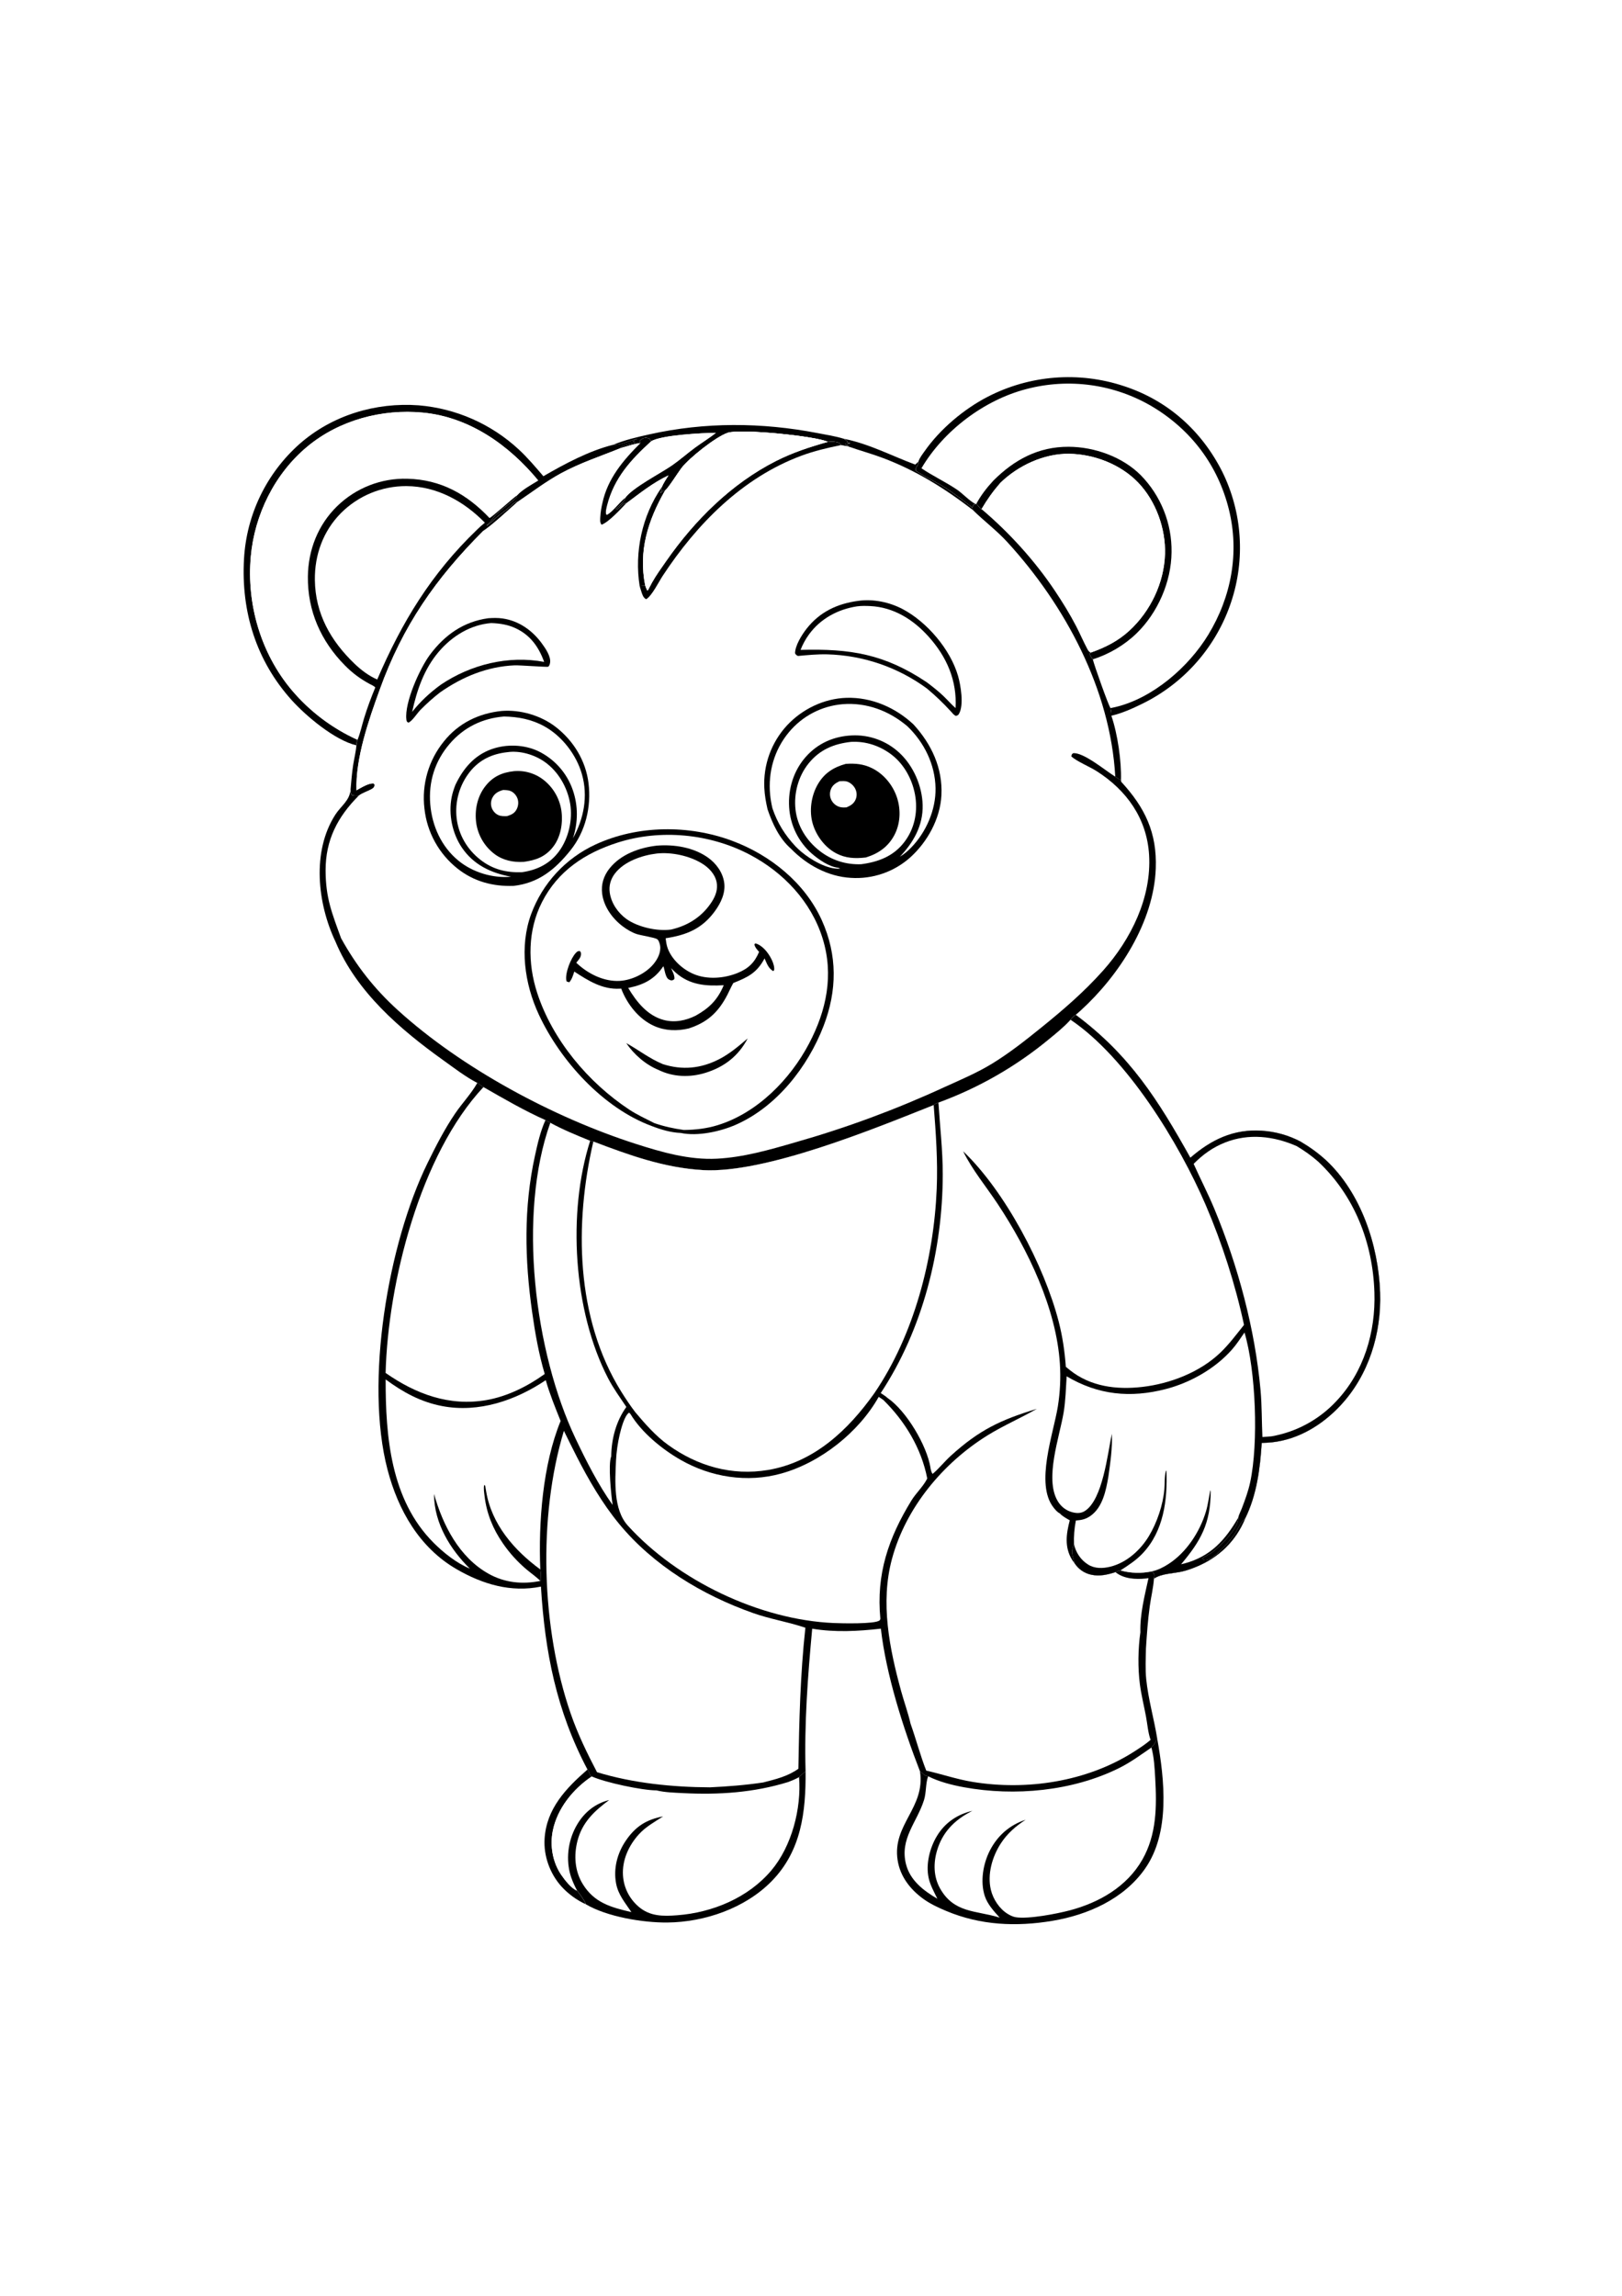
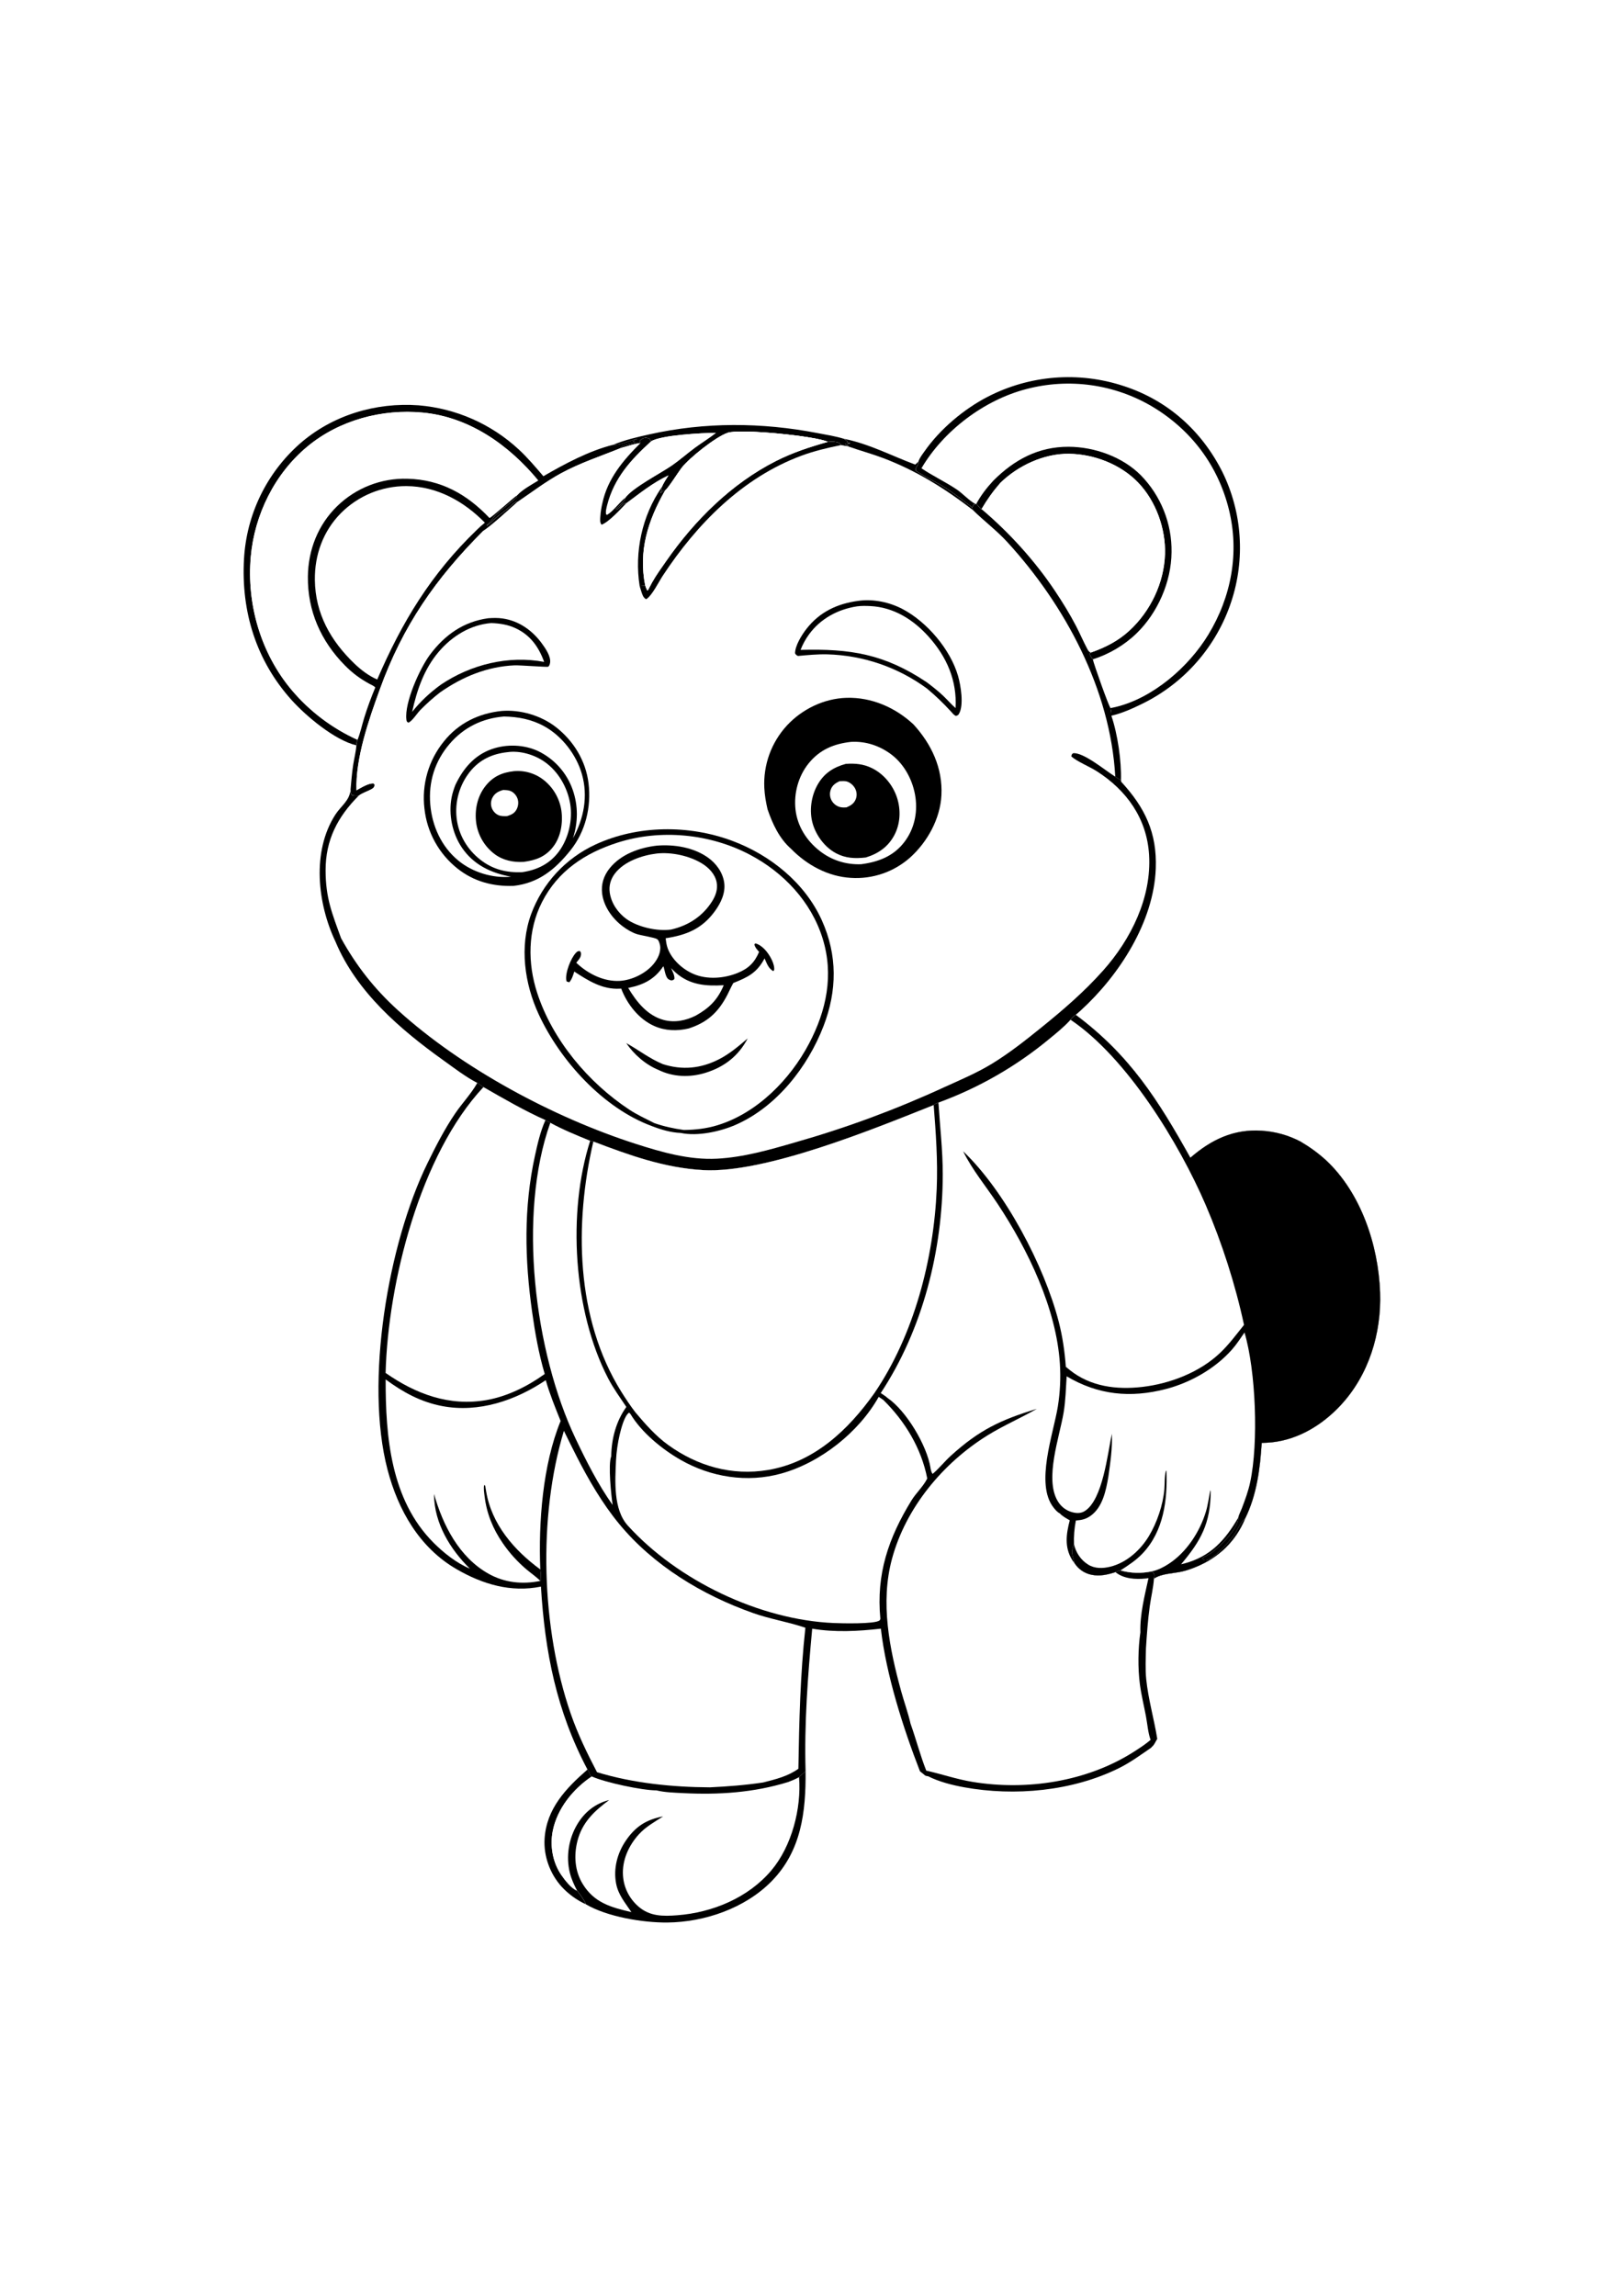
<svg xmlns="http://www.w3.org/2000/svg" viewBox="0 0 4000 4000" width="595" height="842" preserveAspectRatio="xMidYMid meet" data-scaled="true">
  <path style="fill:#FFFFFF;" d="M0,0h4000v4000H0V0z" />
  <path d="M1448.801,3532.551c3.59,4.723,5.058,8.601,6.695,14.168l3.922,2.844c-45.887,30.672-85.316,79.125-96.242,134.297  c-7.203,36.355-0.512,76.594,20.32,107.516c8.207,12.18,25.715,35.063,39.652,39.781c4.945,5.238,20.121,27.008,21.762,33.672  c-22.012-9.859-44.051-25.891-60.23-43.859c-28.442-31.582-44.324-75.317-41.684-117.793  C1347.598,3629.051,1395.855,3578.61,1448.801,3532.551z" />
  <path d="M1512.633,266.222c27.875-11.804,59.309-18.938,88.82-25.536c137.117-30.653,277.016-29.731,414.609-3.172  c21.73,4.194,44.078,7.579,65.242,14.129l2.332,1.75c2.242,1.662,4.473,3.172,6.836,4.648l-2.453,2.607l9.324,1.704  c-4.766,1.9-8.59,1.773-13.633,1.947c0.91,0.406,1.824,0.799,2.73,1.218c3.777,1.748,2.336,0.916,5.52,3.345l-0.715,1.449  l-18.07-3.065c-0.129-1.487-0.875-3.03-1.371-4.439c-9.984-4.622-19.559-4.602-30.344-3.604  c-28.395-14.194-216.324-33.057-247.203-22.283c-29.652,10.345-95.113,62.335-114.063,87.352  c-8.203,10.827-32.199,49.116-40.367,55.226c-1.043-0.526-2.32-0.326-3.484-0.39c-2.719,2.404-5.348,4.638-8.262,6.806  c1.855-4.045,3.543-7.432,3.746-11.979c0.043-0.876-0.047-1.752-0.07-2.629c4.391-10.508,10.816-19.949,16.836-29.58  c-39.172,18.559-70.801,44.279-105.227,69.844l-1.027-1.07c-6.93,0.27-14.016,12.93-21.902,15.719l-1.586-2.059  c7.067-6.652,19.27-15.953,22.59-24.82c0.277-0.742,0.371-1.539,0.555-2.309c18.308-25.281,86.98-60.303,115.066-79.795  c19.602-13.606,37.59-29.595,56.797-43.768c17.008-12.55,35.133-23.314,51.594-36.64c-32.445,0.346-135.57,5.39-160.301,21.229  c-1.703-3.402-1.887-6.052-5.637-7.498c-5.102-1.964-10.324-2.01-15.09,0.779c-3.02,1.768-4.949,3.374-7.238,5.941  c0.32,0.517,0.711,0.997,0.957,1.551c0.488,1.084,0.824,2.229,1.238,3.344c-16.184,1.602-32.152,7.978-47.93,12.007l-0.75-1.946  c9.773-5.939,25.555-7.585,36.777-11.507c-1.902-2.102-4.133-1.914-6.844-2.506c2.871-3.613,3.922-3.887,8.492-5.229  c0.629-0.185,1.277-0.308,1.914-0.462l-0.313-0.766c-16.23,4.05-38.785,14.818-54.973,14.577  C1514.715,266.328,1513.672,266.263,1512.633,266.222z" />
  <path style="fill:#FFFFFF;" d="M1605.152,258.057c24.73-15.839,127.855-20.883,160.301-21.229  c-16.461,13.326-34.586,24.091-51.594,36.64c-19.207,14.173-37.195,30.162-56.797,43.768  c-28.086,19.492-96.758,54.514-115.066,79.795c-15.078,11.98-29.387,32.84-44.441,41.887l-2.645-0.492  c-2.102-7.602,0.648-15.781,2.355-23.297C1514.367,348.491,1555.449,303.202,1605.152,258.057z" />
  <path d="M878.863,1007.34c-53.051-12.293-124.098-72.07-159.516-111.375c-87.723-97.367-124.922-218.379-117.602-348.082  c0.185-3.365,0.411-6.725,0.68-10.082c0.266-3.359,0.574-6.714,0.926-10.063c0.349-3.352,0.741-6.698,1.176-10.039  c0.432-3.341,0.906-6.676,1.422-10.004c0.516-3.331,1.072-6.654,1.668-9.969c0.599-3.315,1.238-6.622,1.918-9.922  c0.68-3.299,1.4-6.59,2.16-9.871c0.76-3.284,1.561-6.556,2.402-9.816c0.841-3.263,1.723-6.514,2.645-9.754  c0.922-3.242,1.884-6.471,2.887-9.688c1-3.216,2.04-6.419,3.121-9.609s2.201-6.367,3.359-9.531c1.159-3.164,2.357-6.313,3.594-9.445  c1.237-3.133,2.513-6.25,3.828-9.352c1.315-3.104,2.667-6.19,4.055-9.258c1.391-3.068,2.819-6.118,4.285-9.152  c1.466-3.034,2.969-6.049,4.508-9.045c1.542-2.996,3.118-5.973,4.73-8.93c1.615-2.957,3.266-5.894,4.953-8.811  c1.685-2.917,3.406-5.812,5.164-8.686c1.758-2.874,3.551-5.726,5.379-8.555c1.828-2.83,3.691-5.636,5.59-8.42  c1.896-2.784,3.827-5.543,5.793-8.279c1.966-2.736,3.966-5.447,6-8.133c2.031-2.687,4.096-5.348,6.195-7.983  c2.099-2.635,4.23-5.245,6.394-7.827c2.161-2.583,4.356-5.139,6.582-7.667c2.227-2.528,4.483-5.029,6.77-7.502  c2.289-2.473,4.608-4.917,6.957-7.333c2.346-2.415,4.724-4.801,7.133-7.158c2.406-2.357,4.843-4.684,7.309-6.98  c2.464-2.297,4.956-4.562,7.477-6.797c80.492-70.739,187.539-102.972,293.727-95.138c5.695,0.474,11.379,1.066,17.051,1.776  s11.327,1.537,16.965,2.481c5.635,0.944,11.25,2.005,16.844,3.182c5.594,1.177,11.16,2.47,16.699,3.878  c5.539,1.408,11.047,2.93,16.523,4.567c5.477,1.637,10.917,3.386,16.32,5.248c5.404,1.862,10.767,3.836,16.09,5.92  c5.323,2.085,10.599,4.279,15.828,6.582c5.232,2.303,10.413,4.714,15.543,7.233c5.133,2.518,10.21,5.142,15.23,7.871  c5.024,2.729,9.987,5.561,14.891,8.495c4.906,2.935,9.749,5.97,14.527,9.106c4.779,3.136,9.49,6.369,14.133,9.7  c4.646,3.331,9.22,6.757,13.723,10.278c4.503,3.521,8.93,7.133,13.281,10.837c4.354,3.704,8.629,7.498,12.824,11.379  c22.074,20.395,41.5,43.526,61.082,66.271c52.672-30.556,113.137-62.91,172.547-77.665c1.039,0.041,2.082,0.106,3.125,0.121  c16.188,0.241,38.742-10.527,54.973-14.577l0.313,0.766c-0.637,0.154-1.285,0.277-1.914,0.462c-4.57,1.343-5.621,1.616-8.492,5.229  c2.711,0.592,4.941,0.404,6.844,2.506c-11.223,3.921-27.004,5.567-36.777,11.507l0.75,1.946  c-49.715,20.288-99.703,36.367-147.23,62.1c-38.414,20.799-72.328,47.102-108.434,71.343l-1.73-1.602  c-8.855,4.406-14.996,11.973-22.516,18.23c-8.926,7.426-18.621,13.867-27.465,21.41c-7.981,6.809-14.082,14.207-22.942,20.074  l-0.84-1.324c0.848-0.84,2.254-2.262,3.102-2.91c8.871-6.793,12.242-15.961,20.188-23.395  c16.472-15.414,35.535-28.078,51.781-43.754l-0.758-2.883c13.406-14.944,35.492-26.454,52.629-37.17  c-71.984-87.074-169.203-156.22-284.531-167.272c-100.567-9.638-206.106,18.543-284.477,83.517  C677.496,337.479,627.676,438.5,618.441,542.344c-10.422,117.238,24.801,238.203,100.902,328.699  c5.518,6.536,11.214,12.913,17.086,19.129c5.872,6.219,11.913,12.27,18.121,18.152c6.208,5.883,12.576,11.587,19.102,17.113  c6.529,5.529,13.204,10.87,20.027,16.023c6.826,5.156,13.788,10.118,20.887,14.887c7.102,4.768,14.329,9.336,21.684,13.703  c7.354,4.365,14.824,8.522,22.41,12.473c7.586,3.951,15.276,7.686,23.07,11.207C880.246,998.297,878.605,1002.453,878.863,1007.34z" />
  <path style="fill:#FFFFFF;" d="M1970.539,3551.379c1.469-3.215,12.828-11.102,16.117-14.23  c0.766,100.016-10.484,195.969-83.738,270.727c-65.332,66.672-165.414,101.031-257.418,101.852  c-60.437,0.508-148.137-14.07-200.59-44.898c-1.641-6.664-16.816-28.434-21.762-33.672c-13.938-4.719-31.445-27.602-39.652-39.781  c-20.832-30.922-27.523-71.16-20.32-107.516c10.926-55.172,50.356-103.625,96.242-134.297  c32.145,14.797,124.504,34.52,159.559,34.414c20.516,5.047,44.145,5.621,65.285,6.711c88.152,4.543,174.82-1.156,259.566-27.352  C1953.164,3559.844,1961.773,3556.172,1970.539,3551.379z" />
  <path d="M1970.539,3551.379c1.469-3.215,12.828-11.102,16.117-14.23c0.766,100.016-10.484,195.969-83.738,270.727  c-65.332,66.672-165.414,101.031-257.418,101.852c-60.437,0.508-148.137-14.07-200.59-44.898  c-1.641-6.664-16.816-28.434-21.762-33.672c-7.324-14.258-13.816-27.945-17.742-43.543c-10.168-40.371-2.949-85.078,18.578-120.641  c18.102-29.906,44.207-50.727,78.266-59.203c-36.891,27.32-66.691,55.199-78.34,101.234c-9.039,35.73-6.41,73.867,13.09,105.715  c28.535,46.613,70.137,57.703,120.113,69.383c-15.441-23.148-32.484-42.406-37.793-70.715c-6.949-37.055,3.078-74.855,24.137-105.68  c23.84-34.902,50.453-51.742,91.762-59.586c-21.113,13.75-42.754,25.402-59.895,44.36c-24.836,27.469-41.277,63.332-39.012,100.859  c1.809,30.028,15.344,57.114,37.973,76.86c28.277,24.676,60.719,24.332,95.965,21.653c86.742-6.598,175.055-43.164,231.984-110.614  C1952.48,3721.707,1976.68,3628.574,1970.539,3551.379z" />
  <path style="fill:#FFFFFF;" d="M2853.902,3456.848c18.086,101.496,32.195,231.266-30.203,320.281  c-52.379,74.715-140.914,113.879-228.598,128.512c-88.914,14.828-177.054,11-261.035-24.176  c-20.063-8.41-39.781-17.449-57.445-30.293c-32.203-23.41-56.844-55.227-63.027-95.356  c-13.543-87.844,69.211-129.172,55.102-218.996l10.18,8.246c3.613,3.527,4.918,3.246,9.988,4.086  c27.043,13.656,59.195,21.785,88.875,27.184c124.633,22.676,266.606,9.605,381.141-46.914  c28.633-14.129,54.414-33.094,80.641-51.125l0.375-1.211C2845.684,3473.828,2850.27,3462.57,2853.902,3456.848z" />
-   <path d="M2853.902,3456.848c18.086,101.496,32.195,231.266-30.203,320.281c-52.379,74.715-140.914,113.879-228.598,128.512  c-88.914,14.828-177.054,11-261.035-24.176c-20.063-8.41-39.781-17.449-57.445-30.293c-32.203-23.41-56.844-55.227-63.027-95.356  c-13.543-87.844,69.211-129.172,55.102-218.996l10.18,8.246c3.613,3.527,4.918,3.246,9.988,4.086  c-6.508,17.629-4.285,39.992-10.195,58.668c-17.539,55.43-60.352,95.32-44.34,158.332c10.102,39.758,43.504,65.391,77.289,84.93  c-7.738-15.965-17.25-32.863-21.242-50.203c-7.918-34.379,2.527-75.695,20.688-105.285c19.988-32.563,50.113-52.613,86.938-61.254  c-1.721,0.883-3.439,1.776-5.153,2.68c-39.898,21.102-68.582,50.523-81.824,94.516c-9.395,31.199-9.074,64.977,7.156,93.969  c34.277,61.231,88.543,54.301,144.93,71.504c0.754,0.234,1.508,0.48,2.261,0.723c-14.125-15.613-30.125-32.895-36.797-53.238  c-11.641-35.484-4.207-79.637,12.547-112.27c18.934-36.879,48.852-62.961,88.117-75.883c-24.699,16.117-45.441,34.012-61.543,59.004  c-20.797,32.289-33.289,75.535-24.129,113.711c5.59,23.301,21.148,47.137,41.89,59.637c5.762,3.473,12.496,6.809,19.196,7.918  c31.52,5.215,102.527-8.645,133.762-16.934c72.402-19.215,140.332-58.117,178.453-124.559  c35.805-62.41,35.973-132.152,31.957-201.871c-1.41-24.465-2.762-51.336-9.305-74.949l0.375-1.211  C2845.684,3473.828,2850.27,3462.57,2853.902,3456.848z" />
  <path style="fill:#FFFFFF;" d="M881.73,993.731c-7.794-3.521-15.484-7.257-23.07-11.207c-7.586-3.951-15.056-8.108-22.41-12.473  c-7.354-4.367-14.582-8.935-21.684-13.703c-7.099-4.768-14.061-9.73-20.887-14.887c-6.823-5.154-13.499-10.495-20.027-16.023  c-6.526-5.526-12.893-11.231-19.102-17.113c-6.208-5.883-12.249-11.934-18.121-18.152c-5.872-6.216-11.568-12.592-17.086-19.129  c-76.102-90.496-111.324-211.461-100.902-328.699c9.234-103.844,59.055-204.865,139.789-271.797  c78.371-64.974,183.91-93.154,284.477-83.517c115.328,11.052,212.547,80.198,284.531,167.272  c-17.137,10.717-39.223,22.226-52.629,37.17l0.758,2.883c-16.246,15.676-35.309,28.34-51.781,43.754  c-7.945,7.434-11.317,16.602-20.188,23.395c-0.848,0.648-2.254,2.07-3.102,2.91l0.84,1.324c8.859-5.867,14.961-13.266,22.942-20.074  c8.844-7.543,18.539-13.984,27.465-21.41c7.52-6.258,13.66-13.824,22.516-18.23l1.73,1.602  c-20.976,18.492-63.027,57.648-84.461,71.426c-116.945,116.875-198.395,234.141-254.754,390.68  c-27.082,74.578-59.859,168.617-57.5,248.516c10.238-5.824,30.949-18.652,42.434-16.809l2.668,3.41  c-1.18,4.531-2.043,7.047-6.289,9.574c-11.238,6.684-22.582,9.149-33.547,17.297c-5.434-0.129-10.691-0.359-16.094-1.07  c-3.727-4.664-3.207-8.258-3.816-14.113c1.805-20.266,3.414-40.602,6.477-60.723c2.457-16.149,6.789-32.188,7.957-48.473  C878.605,1002.453,880.246,998.297,881.73,993.731z" />
  <path d="M925.473,864.734c-3.074-3.848-9.32-6.223-13.66-8.57c-23.453-12.691-42.402-26.73-61.203-45.758  c-59.316-60.02-92.359-134.543-91.34-219.34c0.785-65.559,25.086-127.594,72.348-173.504c2.849-2.773,5.766-5.474,8.75-8.102  c2.982-2.628,6.029-5.178,9.141-7.652s6.283-4.87,9.512-7.188c3.232-2.315,6.52-4.549,9.863-6.702  c3.341-2.152,6.736-4.219,10.184-6.201c3.445-1.982,6.939-3.877,10.48-5.684c3.542-1.807,7.125-3.525,10.75-5.153  c3.628-1.628,7.293-3.164,10.996-4.609c3.703-1.445,7.441-2.796,11.215-4.053c3.771-1.258,7.57-2.421,11.398-3.488  c3.831-1.068,7.685-2.039,11.562-2.914c3.878-0.875,7.775-1.652,11.691-2.332c3.919-0.68,7.852-1.261,11.797-1.745  s7.901-0.867,11.867-1.152c3.966-0.285,7.936-0.471,11.91-0.558c3.974-0.087,7.948-0.074,11.922,0.038  c82.227,2.025,146.781,37.971,202.398,96.766c4.059-0.16,58.207-49.316,67.555-55.363l0.758,2.883  c-16.246,15.676-35.309,28.34-51.781,43.754c-7.945,7.434-11.317,16.602-20.188,23.395c-0.848,0.648-2.254,2.07-3.102,2.91  l0.84,1.324c8.859-5.867,14.961-13.266,22.942-20.074c8.844-7.543,18.539-13.984,27.465-21.41c7.52-6.258,13.66-13.824,22.516-18.23  l1.73,1.602c-20.976,18.492-63.027,57.648-84.461,71.426c-116.945,116.875-198.395,234.141-254.754,390.68  c-27.082,74.578-59.859,168.617-57.5,248.516c10.238-5.824,30.949-18.652,42.434-16.809l2.668,3.41  c-1.18,4.531-2.043,7.047-6.289,9.574c-11.238,6.684-22.582,9.149-33.547,17.297c-5.434-0.129-10.691-0.359-16.094-1.07  c-3.727-4.664-3.207-8.258-3.816-14.113c1.805-20.266,3.414-40.602,6.477-60.723c2.457-16.149,6.789-32.188,7.957-48.473  c-0.258-4.887,1.383-9.043,2.867-13.609c6.828-16.77,10.836-36.004,16.172-53.387C905.809,914.586,915.191,889.625,925.473,864.734z  " />
  <path style="fill:#FFFFFF;" d="M930.258,845.144c-20.816-9.137-39.547-23.269-55.894-38.918  c-58.801-56.293-96.801-123.395-97.863-206.426c-0.789-61.945,20.34-120.566,64.066-164.82c2.635-2.651,5.335-5.234,8.098-7.75  c2.763-2.516,5.586-4.962,8.469-7.34c2.883-2.375,5.824-4.678,8.824-6.91c2.997-2.232,6.048-4.387,9.152-6.465  c3.104-2.081,6.259-4.082,9.465-6.004c3.203-1.924,6.452-3.768,9.746-5.531c3.297-1.763,6.634-3.443,10.012-5.039  c3.378-1.597,6.794-3.11,10.25-4.538c3.453-1.428,6.939-2.77,10.457-4.025c3.521-1.255,7.07-2.423,10.648-3.503  c3.576-1.08,7.177-2.07,10.805-2.971c3.628-0.901,7.275-1.712,10.941-2.433c3.667-0.721,7.349-1.35,11.047-1.888  c3.698-0.538,7.406-0.985,11.125-1.339c3.721-0.355,7.448-0.617,11.18-0.787c3.734-0.17,7.47-0.247,11.207-0.233  c75.664,0.367,141.93,37.394,193.777,90.23c-7.199,5.707-13.785,11.641-20.289,18.121  C1063.375,584.523,991.297,703.023,930.258,845.144z" />
  <path style="fill:#FFFFFF;" d="M2265.078,307.285c2.844-8.82,9.609-17.29,14.895-24.844  c38.117-54.483,96.629-103.861,155.516-134.315c3.2-1.656,6.422-3.271,9.664-4.846c3.24-1.576,6.5-3.11,9.781-4.605  c3.279-1.494,6.575-2.947,9.891-4.359c3.315-1.412,6.647-2.783,9.996-4.112c3.352-1.329,6.718-2.616,10.098-3.862  c3.383-1.245,6.78-2.448,10.191-3.609c3.412-1.161,6.837-2.279,10.277-3.354c3.438-1.076,6.889-2.108,10.355-3.097  c3.466-0.99,6.943-1.936,10.43-2.838c3.49-0.903,6.99-1.762,10.5-2.578c3.51-0.816,7.03-1.588,10.559-2.316  c3.531-0.728,7.069-1.412,10.613-2.052c3.547-0.64,7.102-1.235,10.664-1.787c3.56-0.552,7.128-1.059,10.703-1.521  c3.573-0.463,7.151-0.881,10.734-1.254c3.586-0.373,7.175-0.702,10.766-0.986c3.594-0.284,7.19-0.523,10.789-0.718  c3.599-0.195,7.199-0.344,10.801-0.449c3.602-0.105,7.204-0.165,10.809-0.18s7.207,0.015,10.809,0.089  c3.604,0.075,7.206,0.194,10.805,0.359c3.599,0.164,7.197,0.373,10.793,0.627c3.594,0.254,7.185,0.552,10.773,0.896  c3.586,0.343,7.168,0.731,10.746,1.164c3.578,0.433,7.15,0.91,10.715,1.431s7.124,1.088,10.676,1.698  c3.552,0.61,7.096,1.264,10.633,1.963c3.534,0.698,7.06,1.441,10.578,2.227c3.516,0.786,7.022,1.616,10.52,2.49  c3.495,0.874,6.979,1.791,10.453,2.751c3.474,0.96,6.935,1.964,10.383,3.01c3.448,1.047,6.883,2.136,10.305,3.268  c108.445,35.24,191.98,110.118,243.144,211.594c1.513,3.077,2.988,6.173,4.426,9.286c1.44,3.113,2.841,6.243,4.203,9.39  c1.362,3.147,2.685,6.311,3.969,9.49c1.286,3.179,2.532,6.374,3.739,9.584c1.208,3.21,2.377,6.433,3.508,9.671  c1.128,3.238,2.218,6.489,3.27,9.754c1.049,3.266,2.06,6.543,3.031,9.832c0.971,3.289,1.902,6.589,2.793,9.898  c0.891,3.313,1.741,6.634,2.551,9.965c0.81,3.333,1.579,6.676,2.309,10.027c0.726,3.352,1.414,6.711,2.063,10.078  c0.646,3.367,1.253,6.742,1.82,10.125c0.565,3.383,1.088,6.771,1.57,10.164c0.482,3.396,0.923,6.797,1.324,10.203  c0.401,3.406,0.76,6.816,1.078,10.23c0.318,3.414,0.594,6.832,0.828,10.254c0.234,3.422,0.427,6.845,0.578,10.27  c0.151,3.427,0.26,6.854,0.328,10.281c0.068,3.43,0.095,6.859,0.082,10.289c-0.016,3.43-0.073,6.858-0.172,10.285  s-0.24,6.853-0.422,10.277c-0.18,3.425-0.402,6.846-0.668,10.266c-0.266,3.419-0.572,6.835-0.918,10.246  c-0.349,3.411-0.739,6.819-1.168,10.223c-0.43,3.401-0.901,6.797-1.414,10.188c-0.513,3.391-1.068,6.775-1.664,10.152  c-0.594,3.378-1.229,6.747-1.906,10.109c-0.677,3.362-1.395,6.715-2.152,10.059c-0.76,3.344-1.56,6.678-2.398,10.004  s-1.718,6.639-2.637,9.941c-0.922,3.305-1.883,6.596-2.883,9.875c-1,3.281-2.039,6.55-3.117,9.805  c-1.12,3.396-2.281,6.776-3.484,10.141c-1.206,3.365-2.452,6.715-3.738,10.051c-1.286,3.333-2.616,6.651-3.988,9.953  c-1.37,3.302-2.78,6.586-4.23,9.852c-1.453,3.266-2.947,6.513-4.48,9.742c-1.534,3.229-3.107,6.439-4.719,9.629  c-1.615,3.19-3.268,6.359-4.961,9.508c-1.69,3.148-3.421,6.275-5.191,9.379c-1.771,3.107-3.581,6.19-5.43,9.25  c-1.846,3.06-3.732,6.096-5.656,9.109c-1.922,3.013-3.882,6.001-5.879,8.965c-1.997,2.966-4.032,5.905-6.105,8.816  c-2.071,2.914-4.177,5.802-6.32,8.664c-2.143,2.859-4.322,5.693-6.535,8.5c-2.214,2.807-4.462,5.586-6.746,8.336  c-2.281,2.75-4.597,5.471-6.949,8.164c-2.352,2.693-4.736,5.355-7.152,7.988c-2.419,2.633-4.87,5.236-7.352,7.809  c-2.482,2.57-4.996,5.111-7.543,7.621c-2.544,2.508-5.121,4.984-7.73,7.43c-2.607,2.445-5.245,4.857-7.914,7.234  c-2.667,2.38-5.363,4.727-8.09,7.039c-2.727,2.31-5.482,4.587-8.266,6.832c-2.781,2.242-5.591,4.449-8.43,6.621  c-2.838,2.174-5.703,4.313-8.594,6.414c-2.893,2.102-5.811,4.167-8.754,6.195c-2.943,2.029-5.91,4.02-8.902,5.973  c-2.995,1.956-6.012,3.872-9.051,5.75c-3.042,1.88-6.105,3.721-9.191,5.523c-3.086,1.805-6.195,3.569-9.328,5.293  c-3.13,1.727-6.281,3.413-9.453,5.059c-3.172,1.646-6.365,3.253-9.578,4.82c-24.176,11.902-49.598,23.273-75.934,29.402  c0.574-6.617-0.711-12.445-1.992-18.918c-4.074-3.317-40.813-106.758-43.754-120.27c-3.441-4.496-6.914-8.199-7.676-14.012  l2.215-2.426c-3.879-2.223-5.672-4.465-7.746-8.348c-9.985-18.672-18.281-38.336-28.063-57.152  c-15.516-29.852-33.383-58.758-52.055-86.719c-49.602-74.273-113.012-144.102-181.09-201.637l-1.598-0.16  c-3.93-4.215-7.52-8.695-11.16-13.16l-1.547,1.187l-4.898,0.84c-1.41,2.488-2.586,4.754-3.684,7.41  c-23.48-18.289-47.734-37.305-73.18-52.752c-21.828-13.25-45.531-23.693-66.449-38.391c-0.863-8.201,6.191-12.303,7.066-20.148  C2265.195,308.966,2265.086,308.123,2265.078,307.285z" />
  <path d="M2449.531,354.938c51.691-51.77,111.121-83.923,185.777-83.671c63.465,0.214,133.027,24.83,178.168,70.328  c3.055,3.124,6.03,6.322,8.926,9.593c2.896,3.271,5.71,6.612,8.442,10.022c2.732,3.41,5.378,6.885,7.938,10.426  c2.562,3.541,5.033,7.142,7.414,10.805c2.383,3.663,4.675,7.382,6.875,11.157c2.198,3.776,4.302,7.603,6.313,11.48  c2.01,3.88,3.924,7.807,5.742,11.781c1.815,3.974,3.532,7.99,5.152,12.047c1.617,4.06,3.134,8.156,4.551,12.289  c1.417,4.133,2.73,8.298,3.941,12.496c1.211,4.201,2.318,8.427,3.32,12.68c1.003,4.253,1.9,8.527,2.692,12.824  c0.792,4.297,1.476,8.611,2.055,12.941c0.578,4.331,1.049,8.673,1.414,13.027c0.365,4.354,0.621,8.715,0.77,13.082  c0.148,4.365,0.19,8.732,0.125,13.102c-0.679,73.121-34.011,149.176-86.39,200.051c-29.59,28.742-68.328,51.73-107.785,63.867  c-3.441-4.496-6.914-8.199-7.676-14.012l2.215-2.426c36.285-12.711,67.738-28.453,96.191-54.766  c51.777-47.879,85.016-117.457,87.254-188.164c1.988-62.766-22.398-130.699-66.07-176.238  c-43.145-44.988-108.754-70.293-170.547-71.098c-61.699-0.803-125.609,29.018-169.32,71.644  c-17.984,20.641-32.66,41.121-46.461,64.766l-1.598-0.16c-3.93-4.215-7.52-8.695-11.16-13.16  C2419.379,390.557,2433.211,372.533,2449.531,354.938z" />
  <path d="M2265.078,307.285c2.844-8.82,9.609-17.29,14.895-24.844c38.117-54.483,96.629-103.861,155.516-134.315  c3.2-1.656,6.422-3.271,9.664-4.846c3.24-1.576,6.5-3.11,9.781-4.605c3.279-1.494,6.575-2.947,9.891-4.359  c3.315-1.412,6.647-2.783,9.996-4.112c3.352-1.329,6.718-2.616,10.098-3.862c3.383-1.245,6.78-2.448,10.191-3.609  c3.412-1.161,6.837-2.279,10.277-3.354c3.438-1.076,6.889-2.108,10.355-3.097c3.466-0.99,6.943-1.936,10.43-2.838  c3.49-0.903,6.99-1.762,10.5-2.578c3.51-0.816,7.03-1.588,10.559-2.316c3.531-0.728,7.069-1.412,10.613-2.052  c3.547-0.64,7.102-1.235,10.664-1.787c3.56-0.552,7.128-1.059,10.703-1.521c3.573-0.463,7.151-0.881,10.734-1.254  c3.586-0.373,7.175-0.702,10.766-0.986c3.594-0.284,7.19-0.523,10.789-0.718c3.599-0.195,7.199-0.344,10.801-0.449  c3.602-0.105,7.204-0.165,10.809-0.18s7.207,0.015,10.809,0.089c3.604,0.075,7.206,0.194,10.805,0.359  c3.599,0.164,7.197,0.373,10.793,0.627c3.594,0.254,7.185,0.552,10.773,0.896c3.586,0.343,7.168,0.731,10.746,1.164  c3.578,0.433,7.15,0.91,10.715,1.431s7.124,1.088,10.676,1.698c3.552,0.61,7.096,1.264,10.633,1.963  c3.534,0.698,7.06,1.441,10.578,2.227c3.516,0.786,7.022,1.616,10.52,2.49c3.495,0.874,6.979,1.791,10.453,2.751  c3.474,0.96,6.935,1.964,10.383,3.01c3.448,1.047,6.883,2.136,10.305,3.268c108.445,35.24,191.98,110.118,243.144,211.594  c1.513,3.077,2.988,6.173,4.426,9.286c1.44,3.113,2.841,6.243,4.203,9.39c1.362,3.147,2.685,6.311,3.969,9.49  c1.286,3.179,2.532,6.374,3.739,9.584c1.208,3.21,2.377,6.433,3.508,9.671c1.128,3.238,2.218,6.489,3.27,9.754  c1.049,3.266,2.06,6.543,3.031,9.832c0.971,3.289,1.902,6.589,2.793,9.898c0.891,3.313,1.741,6.634,2.551,9.965  c0.81,3.333,1.579,6.676,2.309,10.027c0.726,3.352,1.414,6.711,2.063,10.078c0.646,3.367,1.253,6.742,1.82,10.125  c0.565,3.383,1.088,6.771,1.57,10.164c0.482,3.396,0.923,6.797,1.324,10.203c0.401,3.406,0.76,6.816,1.078,10.23  c0.318,3.414,0.594,6.832,0.828,10.254c0.234,3.422,0.427,6.845,0.578,10.27c0.151,3.427,0.26,6.854,0.328,10.281  c0.068,3.43,0.095,6.859,0.082,10.289c-0.016,3.43-0.073,6.858-0.172,10.285s-0.24,6.853-0.422,10.277  c-0.18,3.425-0.402,6.846-0.668,10.266c-0.266,3.419-0.572,6.835-0.918,10.246c-0.349,3.411-0.739,6.819-1.168,10.223  c-0.43,3.401-0.901,6.797-1.414,10.188c-0.513,3.391-1.068,6.775-1.664,10.152c-0.594,3.378-1.229,6.747-1.906,10.109  c-0.677,3.362-1.395,6.715-2.152,10.059c-0.76,3.344-1.56,6.678-2.398,10.004s-1.718,6.639-2.637,9.941  c-0.922,3.305-1.883,6.596-2.883,9.875c-1,3.281-2.039,6.55-3.117,9.805c-1.12,3.396-2.281,6.776-3.484,10.141  c-1.206,3.365-2.452,6.715-3.738,10.051c-1.286,3.333-2.616,6.651-3.988,9.953c-1.37,3.302-2.78,6.586-4.23,9.852  c-1.453,3.266-2.947,6.513-4.48,9.742c-1.534,3.229-3.107,6.439-4.719,9.629c-1.615,3.19-3.268,6.359-4.961,9.508  c-1.69,3.148-3.421,6.275-5.191,9.379c-1.771,3.107-3.581,6.19-5.43,9.25c-1.846,3.06-3.732,6.096-5.656,9.109  c-1.922,3.013-3.882,6.001-5.879,8.965c-1.997,2.966-4.032,5.905-6.105,8.816c-2.071,2.914-4.177,5.802-6.32,8.664  c-2.143,2.859-4.322,5.693-6.535,8.5c-2.214,2.807-4.462,5.586-6.746,8.336c-2.281,2.75-4.597,5.471-6.949,8.164  c-2.352,2.693-4.736,5.355-7.152,7.988c-2.419,2.633-4.87,5.236-7.352,7.809c-2.482,2.57-4.996,5.111-7.543,7.621  c-2.544,2.508-5.121,4.984-7.73,7.43c-2.607,2.445-5.245,4.857-7.914,7.234c-2.667,2.38-5.363,4.727-8.09,7.039  c-2.727,2.31-5.482,4.587-8.266,6.832c-2.781,2.242-5.591,4.449-8.43,6.621c-2.838,2.174-5.703,4.313-8.594,6.414  c-2.893,2.102-5.811,4.167-8.754,6.195c-2.943,2.029-5.91,4.02-8.902,5.973c-2.995,1.956-6.012,3.872-9.051,5.75  c-3.042,1.88-6.105,3.721-9.191,5.523c-3.086,1.805-6.195,3.569-9.328,5.293c-3.13,1.727-6.281,3.413-9.453,5.059  c-3.172,1.646-6.365,3.253-9.578,4.82c-24.176,11.902-49.598,23.273-75.934,29.402c0.574-6.617-0.711-12.445-1.992-18.918  c3.987-0.674,7.947-1.486,11.879-2.434c92.582-21.926,180.781-98.793,229.312-178.613c56.742-93.332,77.129-202.16,50.614-308.937  c-26.855-108.145-92.816-195.683-188.121-252.867c-2.891-1.72-5.802-3.403-8.734-5.05c-2.935-1.647-5.888-3.258-8.859-4.832  c-2.974-1.574-5.966-3.111-8.977-4.61s-6.041-2.961-9.09-4.385c-3.047-1.424-6.111-2.811-9.191-4.159  c-3.083-1.348-6.182-2.658-9.297-3.929c-3.112-1.271-6.241-2.503-9.387-3.697c-3.146-1.193-6.304-2.347-9.477-3.462  c-3.174-1.115-6.362-2.19-9.563-3.226c-3.2-1.036-6.414-2.031-9.641-2.987c-3.224-0.956-6.46-1.871-9.707-2.747  c-3.248-0.875-6.507-1.71-9.778-2.505c-3.268-0.794-6.545-1.548-9.832-2.261c-3.287-0.713-6.582-1.385-9.887-2.016  c-3.305-0.631-6.616-1.221-9.934-1.77c-3.321-0.549-6.646-1.056-9.977-1.522c-3.331-0.466-6.667-0.891-10.008-1.274  c-3.344-0.383-6.69-0.725-10.039-1.025c-3.352-0.3-6.706-0.558-10.063-0.775c-3.357-0.217-6.716-0.392-10.078-0.525  c-3.359-0.133-6.721-0.225-10.086-0.275c-3.362-0.05-6.725-0.058-10.09-0.024c-3.365,0.034-6.728,0.11-10.09,0.227  c-3.359,0.117-6.719,0.276-10.078,0.477c-3.357,0.201-6.711,0.444-10.063,0.728c-3.352,0.284-6.699,0.61-10.043,0.978  c-3.344,0.367-6.682,0.776-10.016,1.227c-3.333,0.45-6.661,0.942-9.984,1.475c-3.32,0.533-6.634,1.107-9.941,1.723  c-3.307,0.615-6.607,1.272-9.898,1.969c-3.289,0.697-6.571,1.436-9.844,2.215c-3.271,0.779-6.533,1.598-9.785,2.459  C2427,155.959,2326.656,231.73,2272.359,324.33c27.422,18.519,58.004,32.918,85.684,51.282  c16.84,11.174,30.434,27.587,48.207,37.228l-4.898,0.84c-1.41,2.488-2.586,4.754-3.684,7.41  c-23.48-18.289-47.734-37.305-73.18-52.752c-21.828-13.25-45.531-23.693-66.449-38.391c-0.863-8.201,6.191-12.303,7.066-20.148  C2265.195,308.966,2265.086,308.123,2265.078,307.285z" />
  <path style="fill:#FFFFFF;" d="M2467.016,360.207c43.711-42.626,107.621-72.448,169.32-71.644  c61.793,0.804,127.403,26.11,170.547,71.098c43.672,45.539,68.059,113.472,66.07,176.238  c-2.238,70.707-35.477,140.285-87.254,188.164c-28.453,26.313-59.906,42.055-96.191,54.766c-3.879-2.223-5.672-4.465-7.746-8.348  c-9.985-18.672-18.281-38.336-28.063-57.152c-15.516-29.852-33.383-58.758-52.055-86.719  c-49.602-74.273-113.012-144.102-181.09-201.637C2434.355,401.328,2449.031,380.848,2467.016,360.207z" />
  <path style="fill:#FFFFFF;" d="M1639.828,379.498c8.168-6.11,32.164-44.398,40.367-55.226  c18.949-25.017,84.41-77.008,114.063-87.352c30.879-10.773,218.808,8.089,247.203,22.283c10.785-0.998,20.359-1.018,30.344,3.604  c0.496,1.409,1.242,2.951,1.371,4.439l18.07,3.065l0.715-1.449c-3.184-2.429-1.742-1.596-5.52-3.345  c-0.906-0.419-1.82-0.812-2.73-1.218c5.043-0.174,8.867-0.048,13.633-1.947l-9.324-1.704l2.453-2.607  c-2.363-1.477-4.594-2.987-6.836-4.648l-2.332-1.75c62.086,12.339,116.965,41.764,175.633,63.485  c3.254-2.426,5.602-4.676,8.141-7.843c0.008,0.838,0.117,1.68,0.027,2.513c-0.875,7.845-7.93,11.947-7.066,20.148  c20.918,14.698,44.621,25.141,66.449,38.391c25.445,15.447,49.699,34.463,73.18,52.752c1.098-2.656,2.273-4.922,3.684-7.41  l4.898-0.84l1.547-1.187c3.641,4.465,7.23,8.945,11.16,13.16l1.598,0.16c68.078,57.535,131.488,127.363,181.09,201.637  c18.672,27.961,36.539,56.867,52.055,86.719c9.781,18.816,18.078,38.48,28.063,57.152c2.074,3.883,3.867,6.125,7.746,8.348  l-2.215,2.426c0.761,5.813,4.234,9.516,7.676,14.012c2.941,13.512,39.68,116.953,43.754,120.27  c1.281,6.473,2.566,12.301,1.992,18.918c15.465,45,25.07,111.746,23.664,158.762l0.477,3.832  c58.957,64.047,88.668,126.039,85.367,213.984c-4.938,131.59-89.77,263.168-185.434,350.391c-3.914,3.56-7.906,7.031-11.977,10.414  c-5.199,3.793-8.64,7.125-12.68,12.141c-15.828,17.695-34.961,33.059-53.297,48.098c-10.141,8.38-20.456,16.542-30.945,24.484  c-10.487,7.943-21.138,15.658-31.953,23.145c-10.818,7.49-21.789,14.746-32.914,21.77c-11.125,7.021-22.393,13.803-33.805,20.348  c-11.414,6.544-22.962,12.843-34.644,18.895c-11.68,6.052-23.484,11.853-35.414,17.402c-11.927,5.55-23.967,10.844-36.121,15.883  c-12.151,5.036-24.405,9.814-36.762,14.332c-4.277,1.68-8.445,2.734-11.746,6.016c-145.695,57.949-415.426,169.023-568.766,160.301  c-95.328-5.426-182.258-36.793-270.516-70.414l-7.875-1.762c-33.434-13.66-66.57-27.059-98.313-44.414l-11.957-6.559  c-53.133-23.766-102.555-52.602-152.976-81.469c-4.914-3.551-10.047-6.875-15.059-10.289  c-29.121-15.152-57.277-36.867-83.941-55.957c-106.445-76.195-214.098-168.641-265.719-292.215  c-44.512-93.582-59-222.172-0.52-313.195c13.773-21.442,35.805-34.883,37.539-61.84c0.609,5.855,0.09,9.449,3.816,14.113  c5.402,0.711,10.66,0.941,16.094,1.07c10.965-8.148,22.309-10.613,33.547-17.297c4.246-2.527,5.109-5.043,6.289-9.574l-2.668-3.41  c-11.484-1.844-32.195,10.984-42.434,16.809c-2.359-79.898,30.418-173.938,57.5-248.516  c56.359-156.539,137.809-273.805,254.754-390.68c21.434-13.777,63.484-52.934,84.461-71.426  c36.106-24.241,70.02-50.544,108.434-71.343c47.527-25.733,97.516-41.813,147.23-62.1c15.777-4.029,31.746-10.405,47.93-12.007  c-0.414-1.115-0.75-2.259-1.238-3.344c-0.246-0.555-0.637-1.034-0.957-1.551c2.289-2.567,4.219-4.173,7.238-5.941  c4.766-2.789,9.988-2.743,15.09-0.779c3.75,1.445,3.933,4.095,5.637,7.498c-49.703,45.145-90.785,90.434-107.887,157.072  c-1.707,7.516-4.457,15.695-2.355,23.297l2.645,0.492c15.055-9.047,29.363-29.906,44.441-41.887  c-0.184,0.77-0.277,1.566-0.555,2.309c-3.32,8.867-15.523,18.168-22.59,24.82l1.586,2.059c7.887-2.789,14.973-15.449,21.902-15.719  l1.027,1.07c34.426-25.565,66.055-51.285,105.227-69.844c-6.02,9.632-12.445,19.073-16.836,29.58  c0.023,0.876,0.113,1.753,0.07,2.629c-0.203,4.547-1.891,7.934-3.746,11.979c2.914-2.168,5.543-4.403,8.262-6.806  C1637.508,379.172,1638.785,378.971,1639.828,379.498z" />
  <path d="M1631.758,371.307c0.023,0.876,0.113,1.753,0.07,2.629c-0.203,4.547-1.891,7.934-3.746,11.979  c2.914-2.168,5.543-4.403,8.262-6.806c1.164,0.064,2.441-0.136,3.484,0.39c-41.996,74.045-65.719,148.17-48.785,233.619  c-4.516,0.707-9.008,1.535-13.59,1.703C1564.195,531.184,1583.223,441.238,1631.758,371.307z" />
  <path d="M2081.305,251.643c62.086,12.339,116.965,41.764,175.633,63.485c3.254-2.426,5.602-4.676,8.141-7.843  c0.008,0.838,0.117,1.68,0.027,2.513c-0.875,7.845-7.93,11.947-7.066,20.148c20.918,14.698,44.621,25.141,66.449,38.391  c25.445,15.447,49.699,34.463,73.18,52.752l1.418,6.023c-68.949-53.148-140.422-97.65-222.301-128.389  c-28.176-10.577-57.176-18.461-85.539-28.413l0.715-1.449c-3.184-2.429-1.742-1.596-5.52-3.345c-0.906-0.419-1.82-0.812-2.73-1.218  c5.043-0.174,8.867-0.048,13.633-1.947l-9.324-1.704l2.453-2.607c-2.363-1.477-4.594-2.987-6.836-4.648L2081.305,251.643z" />
  <path d="M1579.383,262.175c-0.414-1.115-0.75-2.259-1.238-3.344c-0.246-0.555-0.637-1.034-0.957-1.551  c2.289-2.567,4.219-4.173,7.238-5.941c4.766-2.789,9.988-2.743,15.09-0.779c3.75,1.445,3.933,4.095,5.637,7.498  c-49.703,45.145-90.785,90.434-107.887,157.072c-1.707,7.516-4.457,15.695-2.355,23.297l2.645,0.492  c15.055-9.047,29.363-29.906,44.441-41.887c-0.184,0.77-0.277,1.566-0.555,2.309c-3.32,8.867-15.523,18.168-22.59,24.82l1.586,2.059  c7.887-2.789,14.973-15.449,21.902-15.719l1.027,1.07c-13.734,14.309-42.039,45.234-59.812,51.93  c-4.754-5.496-3.457-14.484-2.98-21.281c0.758-10.805,2.387-21.156,4.918-31.688  C1498.211,349.993,1536.879,304.426,1579.383,262.175z" />
  <path d="M2041.461,259.203c10.785-0.998,20.359-1.018,30.344,3.604c0.496,1.409,1.242,2.951,1.371,4.439  c-32.84,6.757-65.781,14.481-97.246,26.202c-145.813,54.32-257.797,168.493-341.727,296.122  c-9.676,14.715-26.563,49.34-40.746,57.566c-7.598-3.875-9.82-12.523-12.246-20.09c-1.292-4.063-2.544-8.138-3.758-12.227  c4.582-0.168,9.074-0.996,13.59-1.703c1.449,4.504,3.125,8.395,5.238,12.602c2.172-1.422,1.625-0.68,2.805-2.875  c3.078-5.734,5.93-11.558,9.117-17.242c10.281-18.344,23.051-35.844,35.074-53.078c69.894-100.195,160.512-190.453,270.168-246.058  C1954.715,285.536,1997.129,271.712,2041.461,259.203z" />
  <path d="M2406.25,412.84l1.547-1.187c3.641,4.465,7.23,8.945,11.16,13.16l1.598,0.16c68.078,57.535,131.488,127.363,181.09,201.637  c18.672,27.961,36.539,56.867,52.055,86.719c9.781,18.816,18.078,38.48,28.063,57.152c2.074,3.883,3.867,6.125,7.746,8.348  l-2.215,2.426c0.761,5.813,4.234,9.516,7.676,14.012c2.941,13.512,39.68,116.953,43.754,120.27  c1.281,6.473,2.566,12.301,1.992,18.918c15.465,45,25.07,111.746,23.664,158.762c-5.215-2.344-9.445-5.32-14.035-8.656  c-11.863-214.535-123.547-422.711-266.555-578.676c-26.207-28.582-57.246-51.617-84.703-78.77l-1.418-6.023  c1.098-2.656,2.273-4.922,3.684-7.41L2406.25,412.84z" />
  <path d="M1203.984,694.02c11.973-0.809,23.57-1.137,35.488,0.574c39.816,5.707,72.852,29.07,96.398,61.031  c9.008,12.223,23.457,32.902,20.578,48.641c-0.578,3.152-1.738,7.578-4.801,9.348c-2.035,1.18-71.426-3.965-82.285-3.496  c-67.816,2.918-129.004,28.16-184.129,66.781c-16.98,13.047-33.586,28.055-48.613,43.297c-7.773,7.887-20.34,28.031-29.66,31.32  c-4.02-2.73-4.227-3.207-4.805-8.172c-4.844-41.617,33.387-126.254,58.269-159.52C1096.891,735.082,1143.109,702.43,1203.984,694.02  z" />
  <path style="fill:#FFFFFF;" d="M1211.395,705.914c21.301,0.805,40.91,3.746,60.398,12.875  c36.129,16.926,56.949,46.234,70.113,82.902c-87.875-16.652-180.914,6.355-254.484,55.941  c-27.156,19.77-50.199,40.969-71.055,67.309c11.863-53.973,29.332-105.656,65.711-148.363  C1114.93,738.012,1160.316,709.949,1211.395,705.914z" />
  <path style="fill:#FFFFFF;" d="M1639.828,379.498c8.168-6.11,32.164-44.398,40.367-55.226  c18.949-25.017,84.41-77.008,114.063-87.352c30.879-10.773,218.808,8.089,247.203,22.283  c-44.332,12.509-86.746,26.333-128.016,47.262c-109.656,55.605-200.274,145.863-270.168,246.058  c-12.023,17.234-24.793,34.734-35.074,53.078c-3.188,5.684-6.039,11.508-9.117,17.242c-1.18,2.195-0.633,1.453-2.805,2.875  c-2.113-4.207-3.789-8.098-5.238-12.602C1574.109,527.668,1597.832,453.543,1639.828,379.498z" />
  <path d="M2116.746,651.125c37.344-5.133,77.059,3.223,110.125,20.844c59.629,31.777,116.762,98.848,135.723,164.152  c6.555,22.586,14.992,72.242,2.238,93.676c-2.25,3.785-3.601,3.797-7.578,4.996c-5.086-2.059-8.051-6.332-11.648-10.281  c-18.918-20.75-38.199-39.254-59.742-57.246c-4.427-3.253-8.914-6.419-13.461-9.5c-4.55-3.081-9.155-6.074-13.816-8.98  c-4.659-2.909-9.373-5.727-14.141-8.453c-4.768-2.729-9.586-5.367-14.453-7.914c-4.867-2.544-9.781-4.998-14.742-7.359  c-4.961-2.359-9.965-4.624-15.012-6.793s-10.133-4.244-15.258-6.223c-5.125-1.977-10.285-3.856-15.48-5.637  c-5.195-1.784-10.423-3.468-15.684-5.051c-5.26-1.583-10.548-3.068-15.864-4.453c-5.317-1.383-10.659-2.664-16.023-3.844  c-5.365-1.182-10.75-2.262-16.156-3.238c-5.404-0.979-10.826-1.854-16.266-2.625c-5.438-0.771-10.888-1.439-16.351-2.004  c-5.466-0.565-10.939-1.027-16.418-1.387c-5.482-0.357-10.969-0.611-16.461-0.762c-24.562-0.578-48.066,1.809-72.43,3.973  c-4.238-2.094-4.68-2.512-7.172-6.531c0.125-19.02,16.402-45.055,27.828-59.816C2021.156,678.484,2064.695,658.035,2116.746,651.125  z" />
  <path style="fill:#FFFFFF;" d="M2113.469,664.719c10.555-1.441,22.188-1.211,32.817-0.691  c57.484,2.828,105.855,33.203,143.574,75.168c45.07,50.144,70.445,108.461,66.672,176.32c-10.578-9.133-19.84-20.059-29.972-29.707  c-13.027-12.406-26.961-23.277-41.293-34.09c-104.113-69.539-188.383-83.031-311-79.641c2.594-6.724,5.611-13.254,9.051-19.59  c3.44-6.333,7.275-12.419,11.504-18.258C2023.145,695.074,2066.277,671.965,2113.469,664.719z" />
  <path d="M841.133,1482.977c37.586,68.09,82.363,125.031,139.758,177.168c157.902,143.438,383.633,264.566,586.711,329.75  c64.59,20.73,132.055,40.152,200.566,36.609c65.074-3.359,129.445-21.828,191.723-39.918  c63.385-17.979,125.974-38.401,187.766-61.266c61.789-22.867,122.594-48.108,182.414-75.723  c39.801-18.02,79.879-34.941,117.227-57.84c42.211-25.879,80.938-56.52,119.395-87.559c55.227-44.57,106.348-88.484,153.742-141.609  c68.566-76.856,119.75-180.012,113.309-285.281c-5.48-89.523-55.191-159.152-129.488-206.395  c-17.352-11.031-48.098-23.559-62.152-36.043c0.613-4.801,0.535-4.75,4.082-8.023c24.852-3.09,79.023,41.941,101.02,55.758  l3.141,1.953c4.59,3.336,8.82,6.313,14.035,8.656l0.477,3.832c58.957,64.047,88.668,126.039,85.367,213.984  c-4.938,131.59-89.77,263.168-185.434,350.391c-3.914,3.56-7.906,7.031-11.977,10.414c-5.199,3.793-8.64,7.125-12.68,12.141  c-15.828,17.695-34.961,33.059-53.297,48.098c-10.141,8.38-20.456,16.542-30.945,24.484c-10.487,7.943-21.138,15.658-31.953,23.145  c-10.818,7.49-21.789,14.746-32.914,21.77c-11.125,7.021-22.393,13.803-33.805,20.348c-11.414,6.544-22.962,12.843-34.644,18.895  c-11.68,6.052-23.484,11.853-35.414,17.402c-11.927,5.55-23.967,10.844-36.121,15.883c-12.151,5.036-24.405,9.814-36.762,14.332  c-4.277,1.68-8.445,2.734-11.746,6.016c-145.695,57.949-415.426,169.023-568.766,160.301  c-95.328-5.426-182.258-36.793-270.516-70.414l-7.875-1.762c-33.434-13.66-66.57-27.059-98.313-44.414l-11.957-6.559  c-53.133-23.766-102.555-52.602-152.976-81.469c-4.914-3.551-10.047-6.875-15.059-10.289  c-29.121-15.152-57.277-36.867-83.941-55.957c-106.445-76.195-214.098-168.641-265.719-292.215  c-44.512-93.582-59-222.172-0.52-313.195c13.773-21.442,35.805-34.883,37.539-61.84c0.609,5.855,0.09,9.449,3.816,14.113  c5.402,0.711,10.66,0.941,16.094,1.07c-52.023,52.305-81.535,109.145-81.391,184.086  C803.082,1383.984,818.754,1421.367,841.133,1482.977z" />
  <path d="M1236.891,922.629c46.191-3.746,96.734,11.012,133.41,39.297c44.012,33.941,74.383,83.617,81.055,138.945  c7.078,58.699-7.309,118.832-44.539,165.344c-37.805,47.227-78.996,80.934-140.445,87.68c-50.992,1.793-98.426-10.91-138.762-43.152  c-2.815-2.247-5.573-4.563-8.273-6.945c-2.701-2.383-5.341-4.831-7.922-7.344c-2.578-2.516-5.094-5.092-7.547-7.73  c-2.451-2.638-4.836-5.335-7.156-8.09c-2.318-2.758-4.566-5.571-6.746-8.438c-2.18-2.867-4.286-5.786-6.32-8.758  c-2.034-2.971-3.994-5.992-5.879-9.063c-1.885-3.068-3.694-6.181-5.426-9.34c-1.732-3.159-3.384-6.358-4.957-9.598  c-1.573-3.242-3.065-6.52-4.477-9.832c-1.409-3.315-2.736-6.663-3.981-10.043c-1.245-3.38-2.406-6.789-3.484-10.226  c-1.076-3.435-2.065-6.896-2.969-10.383c-0.906-3.487-1.725-6.993-2.457-10.52c-0.729-3.529-1.372-7.072-1.93-10.629  c-0.555-3.56-1.022-7.13-1.402-10.711c-0.44-3.667-0.786-7.341-1.039-11.023c-0.255-3.685-0.417-7.372-0.484-11.063  c-0.07-3.693-0.047-7.384,0.07-11.074c0.117-3.69,0.327-7.375,0.629-11.055c0.3-3.682,0.693-7.353,1.18-11.012  c0.487-3.661,1.065-7.307,1.734-10.938c0.669-3.63,1.43-7.242,2.281-10.836c0.849-3.594,1.789-7.163,2.82-10.707  c1.031-3.547,2.15-7.065,3.355-10.555c1.208-3.49,2.503-6.947,3.883-10.371c1.38-3.424,2.846-6.813,4.399-10.164  c1.549-3.349,3.184-6.658,4.902-9.926c1.716-3.271,3.514-6.495,5.395-9.672c1.878-3.177,3.835-6.306,5.871-9.387  c2.036-3.081,4.15-6.108,6.34-9.082c2.188-2.974,4.449-5.891,6.785-8.75C1130.637,952.746,1180.457,928.539,1236.891,922.629z" />
  <path style="fill:#FFFFFF;" d="M1242.738,936.305c35.024,0.535,68.399,7,99.352,24.031c43.973,24.195,79.391,70.266,93.039,118.391  c15.383,54.238,4.777,109.441-22.207,157.895c12.719-38.922,13.137-80.055-0.324-118.973c-0.891-2.576-1.842-5.129-2.855-7.66  c-1.016-2.531-2.093-5.035-3.23-7.512c-1.138-2.477-2.335-4.924-3.59-7.344c-1.258-2.419-2.574-4.806-3.949-7.16  c-1.372-2.354-2.803-4.673-4.293-6.957c-1.487-2.286-3.028-4.534-4.625-6.742c-1.599-2.209-3.25-4.376-4.953-6.504  c-1.703-2.128-3.457-4.213-5.262-6.258c-1.807-2.042-3.663-4.038-5.566-5.988c-1.904-1.953-3.853-3.857-5.848-5.711  c-1.997-1.857-4.038-3.664-6.121-5.422c-2.086-1.755-4.214-3.458-6.383-5.109c-2.167-1.654-4.374-3.253-6.621-4.797  c-2.247-1.544-4.53-3.033-6.848-4.465c-2.32-1.432-4.673-2.807-7.059-4.125c-2.388-1.318-4.806-2.576-7.254-3.773  c-35.125-16.859-79.055-18.316-115.664-5.355c-43.031,15.234-70.422,48.152-89.508,88.309c-3.844,9.98-7.117,19.867-9.184,30.387  c-8.191,41.703,1.516,89.254,25.457,124.387c28.844,42.332,72.18,62.574,121.152,71.5c-45.219,4.289-94.957-10.871-130.059-39.762  c-41.82-34.422-64.672-85.047-69.246-138.508c-4.75-55.52,11.328-106.785,47.703-149.266  C1143.684,963.059,1189.601,940.644,1242.738,936.305z" />
  <path style="fill:#FFFFFF;" d="M1251.461,1024.223c30.91-4.418,66.102,6.027,91.398,23.699  c33.852,23.648,56.461,63.09,63.234,103.492c6.59,39.301-3.832,85.16-27.527,117.352c-22.691,30.828-54.059,46.039-91.25,51.434  c-38.535,1.316-71.594-6.609-102.469-30.574c-32.32-25.086-53.789-61.27-58.695-102.016c-0.299-2.544-0.536-5.094-0.711-7.648  c-0.175-2.555-0.286-5.112-0.336-7.672c-0.047-2.563-0.031-5.124,0.047-7.683c0.078-2.56,0.219-5.116,0.422-7.668  c0.203-2.555,0.47-5.102,0.801-7.641c0.328-2.539,0.72-5.069,1.176-7.59c0.453-2.521,0.969-5.029,1.547-7.524  c0.578-2.495,1.218-4.974,1.918-7.438c0.698-2.466,1.457-4.911,2.277-7.336c0.82-2.427,1.701-4.832,2.641-7.215  c0.94-2.383,1.938-4.741,2.992-7.074c1.055-2.333,2.167-4.639,3.336-6.918c1.169-2.279,2.393-4.528,3.672-6.746  c1.279-2.219,2.612-4.405,4-6.558c1.388-2.154,2.828-4.271,4.32-6.352c1.49-2.083,3.031-4.127,4.625-6.133  C1182.758,1042.629,1214.024,1028.262,1251.461,1024.223z" />
  <path d="M1267.324,1071.086c1.581-0.146,3.163-0.255,4.746-0.328c1.586-0.07,3.172-0.106,4.758-0.106  c1.586,0,3.172,0.036,4.758,0.109c1.583,0.073,3.165,0.182,4.746,0.328s3.156,0.328,4.726,0.547c1.57,0.219,3.136,0.474,4.696,0.766  c1.56,0.289,3.112,0.615,4.656,0.977c1.544,0.362,3.081,0.759,4.609,1.191c1.526,0.432,3.042,0.9,4.547,1.402  c1.505,0.5,2.997,1.036,4.476,1.609c1.479,0.57,2.945,1.174,4.399,1.813c1.453,0.638,2.891,1.308,4.313,2.012  c1.422,0.703,2.827,1.439,4.215,2.207c1.388,0.768,2.758,1.569,4.109,2.402c1.349,0.831,2.68,1.693,3.992,2.586  c1.313,0.893,2.603,1.815,3.871,2.766c1.518,1.151,3.006,2.337,4.465,3.559c1.458,1.224,2.888,2.48,4.289,3.77  c1.398,1.292,2.764,2.617,4.097,3.977c1.336,1.357,2.638,2.745,3.906,4.164c1.266,1.422,2.497,2.872,3.695,4.351  c1.198,1.479,2.359,2.987,3.484,4.524c1.125,1.536,2.212,3.099,3.262,4.687c1.049,1.589,2.06,3.202,3.031,4.84  c0.971,1.635,1.902,3.296,2.793,4.98c0.891,1.682,1.741,3.384,2.551,5.105c0.807,1.724,1.573,3.466,2.297,5.226  c0.726,1.76,1.409,3.538,2.047,5.332c0.638,1.794,1.233,3.602,1.785,5.422c0.552,1.823,1.059,3.657,1.519,5.504  c0.464,1.846,0.882,3.703,1.254,5.57c0.375,1.867,0.703,3.742,0.984,5.625c4.273,30.531-1.234,65.207-20.523,89.848  c-19.332,24.691-42.684,32.828-72.41,36.852c-25.668,1.527-51.016-3.68-71.914-19.332c-1.508-1.141-2.987-2.316-4.438-3.527  c-1.448-1.211-2.867-2.456-4.258-3.734c-1.388-1.281-2.745-2.595-4.07-3.941c-1.328-1.344-2.621-2.72-3.879-4.129  s-2.482-2.848-3.672-4.316c-1.187-1.469-2.34-2.965-3.457-4.488c-1.117-1.526-2.195-3.077-3.234-4.652  c-1.042-1.578-2.044-3.18-3.008-4.805s-1.887-3.272-2.77-4.941c-0.883-1.669-1.724-3.359-2.523-5.07  c-0.802-1.711-1.561-3.441-2.277-5.191c-0.719-1.747-1.393-3.512-2.023-5.293c-0.63-1.779-1.217-3.573-1.762-5.383  c-0.544-1.81-1.044-3.632-1.5-5.465c-0.456-1.833-0.867-3.677-1.234-5.531c-0.365-1.852-0.685-3.712-0.961-5.582  c-4.484-32.074,2.48-66.031,22.809-91.695C1215.965,1084.051,1238.266,1074.332,1267.324,1071.086z" />
  <path style="fill:#FFFFFF;" d="M1240.754,1117.453c6.055,0.18,12.992,0.25,18.613,2.668c7.844,3.371,14.051,10.652,16.891,18.621  c2.969,8.34,2.008,18.031-1.941,25.879c-5.281,10.504-13.047,13.774-23.734,17.297c-7.063,0.152-14.617,0.539-21.238-2.356  c-8.031-3.512-14.277-10.719-17.031-19.004c-0.32-0.997-0.59-2.008-0.809-3.031c-0.219-1.026-0.385-2.059-0.5-3.098  c-0.117-1.042-0.181-2.086-0.192-3.133c-0.01-1.047,0.031-2.093,0.125-3.137c0.094-1.042,0.24-2.077,0.438-3.105  c0.198-1.028,0.447-2.046,0.746-3.051c0.3-1.003,0.648-1.988,1.047-2.957s0.844-1.915,1.336-2.84  C1220.277,1125.266,1229.32,1120.688,1240.754,1117.453z" />
  <path d="M1892.813,1164.984c-3.977-17.43-7.121-34.797-7.926-52.699c-0.175-3.503-0.263-7.008-0.266-10.516  c0-3.508,0.087-7.013,0.262-10.516c0.174-3.505,0.435-7.003,0.781-10.492c0.349-3.49,0.784-6.969,1.305-10.438  c0.521-3.469,1.129-6.923,1.824-10.363c0.693-3.438,1.471-6.857,2.336-10.258c0.862-3.398,1.809-6.774,2.84-10.125  c1.034-3.354,2.148-6.68,3.344-9.977c1.198-3.297,2.478-6.562,3.84-9.797c1.359-3.232,2.798-6.428,4.316-9.59  c1.521-3.161,3.119-6.284,4.793-9.367c1.674-3.081,3.424-6.119,5.25-9.113c1.826-2.995,3.725-5.943,5.699-8.844  c1.974-2.901,4.018-5.75,6.133-8.547c2.115-2.799,4.297-5.544,6.547-8.234c2.253-2.688,4.57-5.319,6.953-7.895  c37.496-40.273,91.293-66.297,146.52-67.969c61.813-1.867,120.574,23.785,165.297,65.492c44.3,48.445,72.383,107.598,68.961,174.719  c-2.953,57.934-34.484,115.129-77.164,153.492c-2.469,2.195-4.99,4.328-7.563,6.398c-2.575,2.07-5.199,4.075-7.871,6.016  c-2.674,1.94-5.395,3.813-8.16,5.617c-2.766,1.807-5.575,3.544-8.43,5.211c-2.852,1.667-5.742,3.262-8.672,4.785  c-2.932,1.523-5.9,2.973-8.902,4.348c-3.003,1.378-6.038,2.68-9.105,3.906c-3.065,1.227-6.16,2.376-9.285,3.449  c-3.125,1.073-6.273,2.068-9.445,2.984c-3.175,0.917-6.368,1.755-9.582,2.516c-3.216,0.758-6.448,1.436-9.695,2.035  c-3.25,0.599-6.512,1.117-9.785,1.555c-3.273,0.44-6.556,0.797-9.848,1.07c-3.292,0.276-6.588,0.47-9.891,0.582  c-3.302,0.112-6.604,0.142-9.906,0.09c-3.302-0.052-6.602-0.185-9.898-0.399c-56.359-3.148-108.442-31.59-147.484-71.5  C1921.746,1237.074,1905.109,1200.855,1892.813,1164.984z" />
-   <path style="fill:#FFFFFF;" d="M1904.828,1162.449c-2.57-10.917-4.438-21.953-5.602-33.109  c-5.336-56.137,10.098-110.766,46.285-154.32c2.042-2.464,4.143-4.874,6.305-7.23c2.164-2.359,4.384-4.663,6.66-6.91  c2.276-2.247,4.607-4.436,6.992-6.566c2.385-2.133,4.823-4.203,7.313-6.211c2.487-2.01,5.023-3.958,7.609-5.844  c2.586-1.883,5.217-3.701,7.894-5.453c2.674-1.755,5.392-3.441,8.152-5.059c2.76-1.617,5.558-3.165,8.395-4.644  c2.839-1.479,5.711-2.887,8.617-4.223c2.906-1.333,5.845-2.595,8.817-3.785c2.969-1.19,5.966-2.305,8.992-3.344  c3.024-1.042,6.073-2.006,9.148-2.895c3.073-0.888,6.165-1.699,9.277-2.434c3.115-0.734,6.245-1.392,9.391-1.973  c3.146-0.578,6.305-1.078,9.477-1.5c3.172-0.422,6.352-0.764,9.539-1.027c59.273-4.723,114.703,16.449,159.5,54.352  c41.629,39.918,68.398,94.289,69.523,152.508c1.035,53.434-23.316,109.25-60.578,147.141c-8.313,8.453-16.926,15.906-27.203,21.93  c33.535-35.437,57.18-76.844,55.98-127.117c-1.121-46.953-22.715-96.68-57.168-128.73c-1.958-1.831-3.961-3.612-6.008-5.344  c-2.047-1.729-4.135-3.408-6.266-5.035c-2.13-1.625-4.301-3.197-6.512-4.715c-2.208-1.516-4.454-2.977-6.738-4.383  c-2.284-1.404-4.602-2.75-6.953-4.039c-2.349-1.287-4.729-2.514-7.141-3.684c-2.414-1.169-4.854-2.277-7.32-3.324  c-2.469-1.047-4.961-2.031-7.477-2.953c-2.518-0.922-5.057-1.78-7.617-2.574s-5.138-1.523-7.734-2.188  c-2.596-0.667-5.208-1.267-7.836-1.801c-2.628-0.534-5.266-1.001-7.914-1.402c-2.651-0.404-5.31-0.74-7.977-1.008  c-2.667-0.268-5.338-0.47-8.016-0.605c-2.677-0.133-5.357-0.199-8.039-0.199c-2.68,0-5.358,0.066-8.035,0.199  c-44.23,2.047-83.637,19.281-113.199,52.57c-30.348,34.176-44.172,79.348-41.277,124.695c0.164,2.719,0.396,5.432,0.695,8.141  c0.299,2.708,0.667,5.409,1.102,8.102c0.432,2.69,0.931,5.367,1.496,8.031c0.565,2.667,1.197,5.316,1.895,7.949  c0.698,2.635,1.46,5.251,2.285,7.848c0.828,2.596,1.719,5.171,2.672,7.723c0.953,2.552,1.97,5.079,3.051,7.582  c1.078,2.503,2.219,4.977,3.422,7.422c1.2,2.445,2.462,4.859,3.785,7.242c1.32,2.383,2.699,4.732,4.137,7.047  c1.438,2.315,2.931,4.594,4.48,6.836c1.552,2.24,3.157,4.44,4.816,6.602c1.659,2.161,3.371,4.28,5.137,6.355  c1.763,2.078,3.578,4.111,5.445,6.098c1.865,1.987,3.777,3.926,5.738,5.816c1.961,1.893,3.967,3.736,6.019,5.527  c16.402,14.277,42.117,32.102,64.066,34.52c2.285,0.254,3.508,0.895,5.313,2.277c-31.457,2.5-72.789-22.27-95.965-41.887  c-4.809-4.074-9.41-8.492-13.855-12.957C1935.52,1228.305,1917.203,1199.047,1904.828,1162.449z" />
  <path style="fill:#FFFFFF;" d="M2098.945,998.828c35.719-1.953,69.816,9.238,98.453,30.582  c33.41,24.899,54.664,65.723,60.277,106.641c5.34,38.957-3.383,78.172-27.391,109.641c-26.871,35.23-64.184,49.266-106.773,54.816  c-37.422,1.395-72.684-9.84-102.242-32.906c-32.121-25.066-54.848-60.883-59.445-101.754c-4.492-39.941,6.785-82.016,31.957-113.48  C2021.183,1018.121,2056.238,1003.527,2098.945,998.828z" />
  <path d="M2085.805,1053.086c23.359-1.496,43.172,0.07,64.652,10.605c29.211,14.324,51.875,42.277,61.793,73.027  c9.676,29.992,8.148,63.953-6.703,92.023c-15.301,28.918-39.691,45.699-70.375,55.121c-26.234,3.043-50.09,2.176-74.086-10.766  c-26.973-14.551-48.09-42.875-56.723-72.133c-9.266-31.383-4.086-68.57,12.086-96.906  C2032.433,1076.051,2055.434,1061.48,2085.805,1053.086z" />
  <path style="fill:#FFFFFF;" d="M2070.355,1095.797c6.16-0.195,13.367-1,19.25,1.113c8.254,2.973,15.902,9.965,19.676,17.852  c3.828,8.012,4.371,16.84,1.172,25.168c-4.23,11.016-12.469,15.992-22.855,20.402c-5.824,0.312-11.797,0.621-17.422-1.164  c-1.052-0.331-2.084-0.712-3.098-1.144c-1.013-0.432-2.004-0.914-2.973-1.445c-0.966-0.529-1.904-1.104-2.813-1.727  c-0.911-0.622-1.789-1.287-2.633-1.992c-0.846-0.708-1.655-1.456-2.426-2.242c-0.771-0.789-1.501-1.613-2.191-2.473  c-0.693-0.857-1.34-1.747-1.942-2.672c-0.604-0.922-1.161-1.871-1.672-2.848c-4.25-8.281-4.797-17.551-1.629-26.301  C2052.684,1105.601,2060.531,1100.555,2070.355,1095.797z" />
  <path d="M1607.422,1946.059c-119.672-44.07-225.551-160.641-278.703-275c-35.246-75.84-48.141-167.574-18.891-247.559  c1.727-4.685,3.568-9.325,5.523-13.922c1.956-4.596,4.022-9.141,6.199-13.633c2.177-4.495,4.464-8.934,6.859-13.316  c2.396-4.38,4.898-8.701,7.508-12.961c2.607-4.258,5.318-8.449,8.133-12.574c2.815-4.125,5.729-8.18,8.742-12.164  c3.013-3.982,6.121-7.888,9.324-11.719c3.206-3.828,6.503-7.577,9.891-11.246c3.391-3.667,6.869-7.249,10.434-10.746  c3.565-3.497,7.214-6.905,10.945-10.223c3.732-3.318,7.543-6.543,11.434-9.676c3.891-3.13,7.857-6.163,11.898-9.098  c4.039-2.938,8.148-5.773,12.328-8.508c4.177-2.734,8.419-5.365,12.727-7.891c4.31-2.526,8.678-4.944,13.105-7.254  c4.427-2.312,8.908-4.514,13.442-6.605c104.297-48.18,230.312-48.949,337.187-9.223c93.688,34.828,179.496,103.543,221.188,196  c38.762,85.957,37.871,173.535,4.215,260.808c-38.762,100.504-115.43,198.852-216.094,243.176  c-38.445,16.926-94.395,29.176-136.113,20.324C1654.223,1962.047,1630.137,1954.82,1607.422,1946.059z" />
  <path style="fill:#FFFFFF;" d="M1613.723,1938.836c-20.539-10.481-42.434-20.5-61.672-33.184  c-101.426-66.852-189.582-171.906-227.313-287.891c-23.855-73.336-23.566-154.473,11.992-224.105  c39.148-76.668,105.699-120.652,186.188-146.398c106.145-33.953,227.68-22.035,325.891,29.563  c83.199,43.715,151.52,115.777,179.789,206.516c28.047,90.016,9.695,177.543-33.512,259.519  c-46.57,88.359-127.434,170.715-224.871,200.895c-27.539,8.527-55.215,11.664-83.926,11.973  C1661.145,1952.191,1637.766,1947.113,1613.723,1938.836z" />
  <path d="M1634.399,1793.285c48.172,15.48,93.832,11.063,138.969-12.039c26.141-13.379,48.316-32.348,70.524-51.289  c-22.606,43.18-57.621,70.477-104.203,84.855c-38.328,11.828-79.508,10.652-115.785-7.141c-31.512-12.813-60.621-38.18-79.52-66.164  C1575.473,1758.734,1601.047,1779.324,1634.399,1793.285z" />
  <path d="M1619.883,1254.652c42.891-3.391,90.504,4.168,126.215,29.609c20.293,14.461,36.289,36.523,39.832,61.578  c3.598,25.441-8.184,50.121-22.785,70.203c-31.652,43.531-69.824,59.086-121.516,66.949c0.93,8.355,2.039,16.852,4.961,24.781  c10.277,27.855,36.254,51.422,63.16,63.105c33.836,14.695,76.086,11.336,109.758-2.465c26.457-10.848,41.543-25.758,52.473-51.785  c-4.961-5.797-10.203-11.008-11.637-18.738l2.418-2.09c7.422,1.453,13.688,6.145,19.309,11.035  c12.07,10.508,26.332,33.734,27.188,49.703c0.211,3.93,0.438,4.555-2.215,7.598c-12.184-6.641-16.113-19.441-21.559-31.433  c-19.043,35.883-41.371,46.422-77.078,60.652c-5.387,9.305-9.617,19.387-14.555,28.965c-22.172,42.988-49.313,68.195-95.449,83.098  c-28.57,6.75-58.133,5.961-85.238-6.137c-37.918-16.922-66.801-53.981-81.211-92.117l-3.652,0.188  c-42.664,2.469-77.777-19.801-112.074-42.199c-3.133,9.641-5.672,18.629-12.32,26.492l-6.445-2.062  c-0.273-0.817-0.66-1.609-0.82-2.457c-3.434-18.141,11.012-55.043,23.629-68.183c3.102-3.23,4.867-4.414,9.438-4.508  c2.211,2.676,2.863,2.648,3.094,6.434c0.574,9.25-6.273,15.656-11.703,22.395c1.18,1.154,2.379,2.286,3.598,3.398  c27.602,25.098,65.684,43.582,103.547,41.473c29.805-1.664,63.852-18.141,83.055-41.106c10.262-12.273,19.004-28.941,16.605-45.418  c-0.652-4.484-3.258-13.57-7.168-16.25c-6.32-4.34-40.637-9.309-51.062-12.844c-11.402-3.867-23.148-10.855-32.855-18.004  c-25.933-19.098-47.699-48.762-51.852-81.281c-2.941-23.035,3.703-44.102,18.055-62.207  C1530.809,1275.961,1576.863,1259.551,1619.883,1254.652z" />
  <path style="fill:#FFFFFF;" d="M1635.707,1552.172c1.504,2.895,0.977,1.504,1.875,5.024c1.805,7.086,3.254,15.59,6.781,22.063  c2.68,4.906,5.559,5.859,10.578,7.707c4.941-0.832,5.098,0.184,8.305-4.055c0.422-9-4.769-18.039-8.222-26.211  c3.738,3.945,7.543,7.805,11.629,11.387c34.555,30.254,74.145,33.363,118.16,30.73c-15.137,35.93-35.137,55.93-69.004,74.949  c-24.488,12.262-51.785,17.871-78.793,10.769c-40.344-10.613-67.496-44.934-87.824-79.098c0.676-0.125,1.352-0.242,2.023-0.379  C1587.434,1597.703,1614.613,1583.726,1635.707,1552.172z" />
  <path style="fill:#FFFFFF;" d="M1619.317,1274.152c36.465-4.023,80.476,5.313,111.808,24.492  c16.809,10.289,31.957,25.902,36.066,45.777c3.535,17.105-2.082,33.27-11.191,47.684c-23.477,37.152-58.801,59.738-101.035,69.457  c-33.633,4.836-81.981-5.945-109.957-25.922c-21.055-15.031-37.66-39.203-41.312-65.117c-2.422-17.18,2.195-33.234,12.637-46.992  C1539.102,1293.531,1583.32,1278.496,1619.317,1274.152z" />
  <path d="M2652.813,1671.836c133.48,99.484,203.074,209.844,282.703,352.406c50.992-44.43,106.578-71.289,175.578-66.734  c4.203,0.245,8.397,0.603,12.582,1.074c4.185,0.471,8.354,1.055,12.508,1.75c4.154,0.695,8.285,1.5,12.395,2.414  c4.112,0.917,8.195,1.943,12.25,3.078c4.055,1.135,8.075,2.378,12.063,3.726c3.99,1.352,7.94,2.809,11.852,4.371  c3.909,1.563,7.775,3.228,11.598,4.996c3.82,1.771,7.591,3.642,11.313,5.613c22.848,13.543,42.637,27.82,62.301,45.652  c86.367,80.523,129.242,209.355,133.496,325.621c3.699,101.141-27.863,204.332-97.551,278.98  c-44.891,48.086-103.262,83.84-169.492,91.09c-8.297,0.68-16.543,1.266-24.871,1.453c-3.953,63.262-12.262,128.645-40.727,186.164  c-23.137,55.934-64.676,95.946-120.23,118.996c-11.75,4.875-23.906,9.289-36.344,12.043c-21.566,4.773-49.762,4.695-68.445,17.27  c-1.633,22.793-7.258,45.449-10.371,68.109c-4.723,34.375-7.168,69.047-9.379,103.656c-0.484,25.285-1.899,51.211,0.66,76.375  c4.996,49.133,19.363,98.011,27.203,146.906c-3.633,5.723-8.219,16.98-14.008,20.238l-0.375,1.211  c-26.227,18.031-52.008,36.996-80.641,51.125c-114.535,56.52-256.508,69.59-381.141,46.914  c-29.68-5.398-61.832-13.527-88.875-27.184c-5.07-0.84-6.375-0.559-9.988-4.086l-10.18-8.246  c-41.309-106.398-83.492-238.258-96.383-351.59c-55.941,6.418-113.484,9.48-169.352,0.074  c-10.836,116.813-19.781,234.43-16.305,351.844c-3.289,3.129-14.648,11.016-16.117,14.23c-8.766,4.793-17.375,8.465-26.711,11.957  c-84.746,26.195-171.414,31.895-259.566,27.352c-21.141-1.09-44.77-1.664-65.285-6.711c-35.055,0.105-127.414-19.617-159.559-34.414  l-3.922-2.844c-1.637-5.567-3.105-9.445-6.695-14.168c-76.418-144.477-104.965-289.328-114.781-451.02  c-73.996,15.094-143.742-5.719-208.133-42.98c-91.613-53.016-144.102-145.52-170.242-245.535  c-56.543-216.324,1.297-556.508,98.426-755.094c20.445-41.801,42.383-84.656,68.621-123.156  c16.82-24.684,38.601-47.555,53.438-73.34c0.32-0.559,0.629-1.121,0.941-1.684c5.012,3.414,10.145,6.738,15.059,10.289  c50.422,28.867,99.844,57.703,152.976,81.469l11.957,6.559c31.742,17.355,64.879,30.754,98.313,44.414l7.875,1.762  c88.258,33.621,175.188,64.988,270.516,70.414c153.34,8.723,423.07-102.352,568.766-160.301c3.301-3.281,7.469-4.336,11.746-6.016  c12.357-4.518,24.611-9.296,36.762-14.332c12.154-5.039,24.194-10.333,36.121-15.883c11.93-5.549,23.734-11.35,35.414-17.402  c11.682-6.052,23.23-12.35,34.644-18.895c11.412-6.544,22.68-13.327,33.805-20.348c11.125-7.023,22.095-14.28,32.91-21.77  c10.818-7.487,21.47-15.202,31.957-23.145c10.49-7.943,20.805-16.104,30.945-24.484c18.336-15.039,37.469-30.403,53.297-48.098  C2644.172,1678.961,2647.613,1675.629,2652.813,1671.836z" />
  <path style="fill:#FFFFFF;" d="M1357.063,1938.059c31.742,17.355,64.879,30.754,98.313,44.414  c-56.48,177.172-41.598,419.902,44.16,585.246c13.109,25.273,29.398,47.355,45.086,70.883  c-25.391,35.195-36.68,78.438-37.309,121.688c-8.137,20.141,0.145,98.113,3.523,120.059c-35.5-49.938-64.988-108.094-91.25-163.332  C1317.707,2502.734,1276.223,2164.809,1357.063,1938.059z" />
  <path style="fill:#FFFFFF;" d="M951.059,2570.746c42.945,31.695,86.496,55.614,139.48,65.715  c90.047,17.164,181.129-13.922,255.312-63.902c9.84,34.387,23.379,67.48,36.68,100.637  c-44.34,108.223-54.711,249.887-50.133,365.988c1.555,9.023,1.656,17.711,1.68,26.82l-1.41,1.52  c-44.332,8.957-87.933,4.609-127.719-17.621c-72.5-40.516-112.93-119.766-134.551-196.656c-0.008,0.695-0.027,1.391-0.023,2.086  c0.664,69.961,39.902,134.426,88.363,181.898c-33.047-13.746-64.699-38.938-89.793-64.109  C963.613,2867.441,950.707,2711.535,951.059,2570.746z" />
  <path d="M1332.668,3067.523c-10.351-10.176-22.961-18.816-34.105-28.203c-11.175-9.414-21.664-19.538-31.469-30.371  c-9.805-10.833-18.836-22.276-27.094-34.328c-24.297-35.125-39.809-73.113-44.922-115.574c-1.113-9.254-2.859-18.801-1.168-28.043  l2.656,1.844c0.732,4.544,1.491,9.083,2.277,13.617c13.395,81.457,69.164,145.551,133.555,192.719  c1.555,9.023,1.656,17.711,1.68,26.82L1332.668,3067.523z" />
  <path style="fill:#FFFFFF;" d="M1192.129,1850.031c50.422,28.867,99.844,57.703,152.976,81.469  c-12.461,27.395-19.492,58.625-25.933,88.02c-28.043,127.976-25.164,255.519-6.953,384.59c7.371,52.269,16.211,102.57,31.109,153.25  c-42.258,30.344-91.992,55.234-143.492,64.242c-91.625,16.027-174.391-14.809-248.906-66.852  C956.852,2332,1036.039,2016.797,1192.129,1850.031z" />
  <path style="fill:#FFFFFF;" d="M2166.98,2613.703l11.398,7.66c53.602,52.598,93.949,119.457,108.281,193.59  c-0.457,0.883-0.898,1.773-1.363,2.652c-9.691,18.32-26.637,33.688-37.613,51.59c-56.586,92.297-87.207,181.332-76.641,291.43  c-0.805,2.691-0.363,3.105-2.399,4.594c-12.273,8.973-93.64,6.945-112.398,6.145c-182.898-7.832-385.223-104.941-507.957-240.192  c-36.078-39.762-31.477-109.992-29.164-160.551c1.149-21.5,4.16-42.736,9.035-63.707c3.211-13.261,11.539-47.109,23.324-54.304  l3.262,3.375c27.414,45.625,77.855,86.801,123.445,112.945c75.008,43.016,164.512,57.16,248.445,33.836  C2023.308,2775.902,2117.852,2701.129,2166.98,2613.703z" />
  <path style="fill:#FFFFFF;" d="M1390.613,2697.48c10.43,21.113,20.793,42.277,31.504,63.246  c29.27,57.293,63.133,115.59,104.113,165.434c85.078,103.469,205.949,176.539,331.281,220.703  c41.543,14.637,85.004,21.621,126.48,35.355l2.156,0.734c-12.695,116.008-15.352,231.211-17.27,347.688  c-25.844,18.672-56.484,26.035-86.855,33.797c-43.891,6.621-86.945,9.848-131.219,12.012  c-92.555-0.449-189.727-10.238-278.531-37.332c-24.66-47.184-47.656-94.453-65.031-144.867  C1334.98,3184.559,1326.266,2910.629,1390.613,2697.48z" />
  <path style="fill:#FFFFFF;" d="M1463.25,1984.234c88.258,33.621,175.188,64.988,270.516,70.414  c153.34,8.723,423.07-102.352,568.766-160.301c5.441,68.836,10.363,137.379,7.492,206.504  c-7.148,172.348-55.93,360.133-153.785,503.836c-64.395,90.773-148.199,170.094-262.203,189.281  c-88.891,14.961-174.063-9.52-246.492-61.816c-30.938-22.336-56.355-51.531-80.855-80.539  c-12.363-16.184-23.902-33.492-34.664-50.789C1419.359,2419.695,1416.305,2186.176,1463.25,1984.234z" />
  <path style="fill:#FFFFFF;" d="M2652.813,1671.836c133.48,99.484,203.074,209.844,282.703,352.406  c50.992-44.43,106.578-71.289,175.578-66.734c4.203,0.245,8.397,0.603,12.582,1.074c4.185,0.471,8.354,1.055,12.508,1.75  c4.154,0.695,8.285,1.5,12.395,2.414c4.112,0.917,8.195,1.943,12.25,3.078c4.055,1.135,8.075,2.378,12.063,3.726  c3.99,1.352,7.94,2.809,11.852,4.371c3.909,1.563,7.775,3.228,11.598,4.996c3.82,1.771,7.591,3.642,11.313,5.613  c22.848,13.543,42.637,27.82,62.301,45.652c86.367,80.523,129.242,209.355,133.496,325.621  c3.699,101.141-27.863,204.332-97.551,278.98c-44.891,48.086-103.262,83.84-169.492,91.09c-8.297,0.68-16.543,1.266-24.871,1.453  c-3.953,63.262-12.262,128.645-40.727,186.164c-23.137,55.934-64.676,95.946-120.23,118.996  c-11.75,4.875-23.906,9.289-36.344,12.043c-21.566,4.773-49.762,4.695-68.445,17.27l-0.457-1.254  c0.496-1.301,1.16-2.852,1.297-4.234c0.602-6.059-2.074-8.063-5.473-12.492c-26.168,5.68-52.344,5.02-78.074-2.156  c-4.664,1.078-8.129,1.746-12.305,4.238c20.586,16.68,49.594,18.234,75.012,15.652c2.176-0.219,4.34-0.57,6.504-0.906  c-9.352,42.676-21.395,89.766-19.992,133.625c-5.809,39.777-6.492,88.531-1.195,128.398c3.527,26.567,10.133,52.957,15.047,79.313  c3.379,18.144,5.051,40.195,11.32,57.472c-12.852,11.047-28.035,20.891-42.359,29.988c-115.324,73.219-263.363,95.559-397.074,73.52  c-38.801-6.398-75.617-19.137-113.852-27.742c-14.867-37.707-25.074-77.422-38.676-115.649c-6.121-27-15.91-53.605-23.254-80.367  c-28.813-105.008-51.652-217.988-22.621-325.793c34.059-126.469,125.793-236.551,235.863-304.824  c39.332-24.395,81.48-42.281,121.34-65.297c-88.891,27.109-141.727,51.863-211.727,115.426  c-15.684,14.242-29.168,31.426-45.098,44.969c-3.305-3.668-3.938-8.785-5.238-13.488c-0.035-0.578-0.012-1.168-0.105-1.742  c-8.988-55.008-59.348-139.988-105.605-171.758c-5.141-4.68-11.344-8.395-17.113-12.281  c103.563-156.742,152.855-352.504,152.953-539.613c0.031-59.461-6.887-117.336-10.629-176.473  c12.357-4.518,24.611-9.296,36.762-14.332c12.154-5.039,24.194-10.333,36.121-15.883c11.93-5.549,23.734-11.35,35.414-17.402  c11.682-6.052,23.23-12.35,34.644-18.895c11.412-6.544,22.68-13.327,33.805-20.348c11.125-7.023,22.095-14.28,32.91-21.77  c10.818-7.487,21.47-15.202,31.957-23.145c10.49-7.943,20.805-16.104,30.945-24.484c18.336-15.039,37.469-30.403,53.297-48.098  C2644.172,1678.961,2647.613,1675.629,2652.813,1671.836z" />
  <path d="M2652.813,1671.836c133.48,99.484,203.074,209.844,282.703,352.406c50.992-44.43,106.578-71.289,175.578-66.734  c4.203,0.245,8.397,0.603,12.582,1.074c4.185,0.471,8.354,1.055,12.508,1.75c4.154,0.695,8.285,1.5,12.395,2.414  c4.112,0.917,8.195,1.943,12.25,3.078c4.055,1.135,8.075,2.378,12.063,3.726c3.99,1.352,7.94,2.809,11.852,4.371  c3.909,1.563,7.775,3.228,11.598,4.996c3.82,1.771,7.591,3.642,11.313,5.613c22.848,13.543,42.637,27.82,62.301,45.652  c86.367,80.523,129.242,209.355,133.496,325.621c3.699,101.141-27.863,204.332-97.551,278.98  c-44.891,48.086-103.262,83.84-169.492,91.09c-8.297,0.68-16.543,1.266-24.871,1.453c-3.953,63.262-12.262,128.645-40.727,186.164  c-23.137,55.934-64.676,95.946-120.23,118.996c-11.75,4.875-23.906,9.289-36.344,12.043c-21.566,4.773-49.762,4.695-68.445,17.27  l-0.457-1.254c0.496-1.301,1.16-2.852,1.297-4.234c0.602-6.059-2.074-8.063-5.473-12.492c-26.168,5.68-52.344,5.02-78.074-2.156  c-4.664,1.078-8.129,1.746-12.305,4.238c-19.523,6.281-38.605,10.777-59.226,6.453c-17.746-3.723-32.188-13.898-42.012-29.094  c-2.098-2.594-4.133-5.25-5.871-8.102c-18.949-31.016-14.262-63.723-5.492-96.996c-8.855-5.141-17.648-9.734-24.793-17.23  c-6.23-3-11.227-9.199-15.402-14.52c-45.727-58.289-0.012-182.051,10.789-249.039c2.771-17.328,4.58-34.758,5.426-52.289  c0.846-17.529,0.724-35.051-0.367-52.566c-8.637-136.52-78.582-281.188-153.066-393.871c-28.242-42.73-63.094-84.473-85.582-130.445  c103.324,98.324,200.039,282.102,235.664,419.957c9.523,36.852,14.793,73.57,17.621,111.488c3.206,2.69,6.441,5.345,9.707,7.965  c51.219,40.926,115.179,48.941,178.609,41.641c68.809-7.926,142.281-36.145,192.898-84.648  c21.555-20.652,39.594-45.047,58.203-68.309c-21.422-99.535-54.117-201.66-94.297-295.184  c-65.445-152.332-194.543-363.781-333.453-457.137C2644.172,1678.961,2647.613,1675.629,2652.813,1671.836z" />
-   <path style="fill:#FFFFFF;" d="M2943.625,2039.242c22.852-23.125,47.422-40.813,77.832-52.785  c58.227-22.926,120.07-15.742,176.41,9.129c18.73,11.125,36.211,23.543,52.621,37.894c89.824,84.289,134.91,199.953,138.934,322.324  c3.227,98.184-25.848,196.742-94.469,269.07c-2.627,2.805-5.311,5.556-8.051,8.254c-2.737,2.695-5.529,5.336-8.375,7.922  c-2.844,2.583-5.74,5.109-8.688,7.578c-2.948,2.469-5.944,4.876-8.988,7.223c-3.044,2.346-6.134,4.63-9.27,6.851  c-3.135,2.224-6.315,4.383-9.539,6.477s-6.488,4.121-9.793,6.082c-3.304,1.963-6.647,3.859-10.027,5.688  c-3.383,1.828-6.801,3.586-10.254,5.273c-3.45,1.69-6.935,3.31-10.453,4.859s-7.066,3.028-10.645,4.434  c-3.575,1.406-7.18,2.74-10.813,4c-3.63,1.263-7.285,2.45-10.965,3.562c-3.677,1.115-7.376,2.154-11.098,3.117  c-3.721,0.964-7.461,1.853-11.219,2.668c-3.755,0.813-7.526,1.549-11.313,2.211l-22.246,1.742  c-1.824-38.48-1.129-76.914-4.598-115.347c-13.644-151.156-55.664-306.879-113.664-446.711  C2979.227,2112.828,2960.367,2076.668,2943.625,2039.242z" />
  <path style="fill:#FFFFFF;" d="M3069.066,2455.043c27.988,94.191,34.887,272.344,13.906,369.609  c-4.699,21.785-12.371,42.559-20.254,63.344c-2.829,7.457-7.555,16.102-9.219,23.785c-0.059,1.223-0.066,2.449-0.176,3.668  c-2.297,25.543-45.75,68.5-65.641,82.574c-4.766,3.371-9.973,5.977-15.102,8.727c-2.797,1.5-5.559,3.074-8.352,4.586l6.117-1.523  l-6.355,1.973c3.609,3.09,5.207,5.019,10.422,4.371c20.188-2.512,58.101-46.379,69.422-62.977  c7.582-11.109,16.414-32.188,26.973-39.688c-23.137,55.934-64.676,95.946-120.23,118.996c-11.75,4.875-23.906,9.289-36.344,12.043  c-21.566,4.773-49.762,4.695-68.445,17.27l-0.457-1.254c0.496-1.301,1.16-2.852,1.297-4.234c0.602-6.059-2.074-8.063-5.473-12.492  c-26.168,5.68-52.344,5.02-78.074-2.156c-4.664,1.078-8.129,1.746-12.305,4.238c-19.523,6.281-38.605,10.777-59.226,6.453  c-17.746-3.723-32.188-13.898-42.012-29.094c-3.863-20.492-10.234-25.145-0.98-45.887c-0.797-20.285,0.809-38.813,4.621-58.75  c14.512-1.113,24.805-3.254,36.867-11.996c29.191-21.16,37.543-62.398,43.215-95.75c4.871-34.891,10.316-70.832,8.656-106.133  c-10.453,48.941-22.367,162.754-66.875,190.563c-9.453,5.906-19.742,5.668-30.238,2.977c-15.855-4.063-28.488-14.039-36.719-28.109  c-32.383-55.34,4.766-157.07,14.898-217.852c4.961-29.754,5.48-59.262,7.48-89.223c77.578,46.004,157.098,53.965,244.32,31.395  c60.449-15.641,121.43-50.07,163.039-97C3049.66,2484.148,3058.91,2469.598,3069.066,2455.043z" />
  <path d="M2648.559,2977.375c4.93,20.57,16.551,38.316,34.695,49.75c16.59,10.457,36.371,9.902,54.871,5.336  c40.246-9.933,74.504-40.965,95.43-75.883c19.73-32.922,34.598-76.476,37.852-114.808c1.281-15.133-0.121-30.949,3.933-45.664  l1.258-0.023c2.727,71.855-6.84,148.266-58.371,203.184c-16.059,17.113-35.527,29.797-55.145,42.398  c-4.664,1.078-8.129,1.746-12.305,4.238c-19.523,6.281-38.605,10.777-59.226,6.453c-17.746-3.723-32.188-13.898-42.012-29.094  C2645.676,3002.77,2639.305,2998.117,2648.559,2977.375z" />
  <path d="M2841.156,3043.82c14.285-2.91,27.984-10.043,40.188-17.852c44.43-28.422,77.668-79.613,92.648-129.641  c5.219-17.422,7.051-35.125,10.989-52.734l0.75,4.375l0.012-0.453c-0.781,78.18-23.824,120.566-73.07,178.957  c2.781-0.612,5.548-1.282,8.301-2.012c64.141-17.156,100.254-57.242,132.527-112.68c-0.059,1.223-0.066,2.449-0.176,3.668  c-2.297,25.543-45.75,68.5-65.641,82.574c-4.766,3.371-9.973,5.977-15.102,8.727c-2.797,1.5-5.559,3.074-8.352,4.586l6.117-1.523  l-6.355,1.973c3.609,3.09,5.207,5.019,10.422,4.371c20.188-2.512,58.101-46.379,69.422-62.977  c7.582-11.109,16.414-32.188,26.973-39.688c-23.137,55.934-64.676,95.946-120.23,118.996c-11.75,4.875-23.906,9.289-36.344,12.043  c-21.566,4.773-49.762,4.695-68.445,17.27l-0.457-1.254c0.496-1.301,1.16-2.852,1.297-4.234  C2847.23,3050.254,2844.555,3048.25,2841.156,3043.82z" />
</svg>